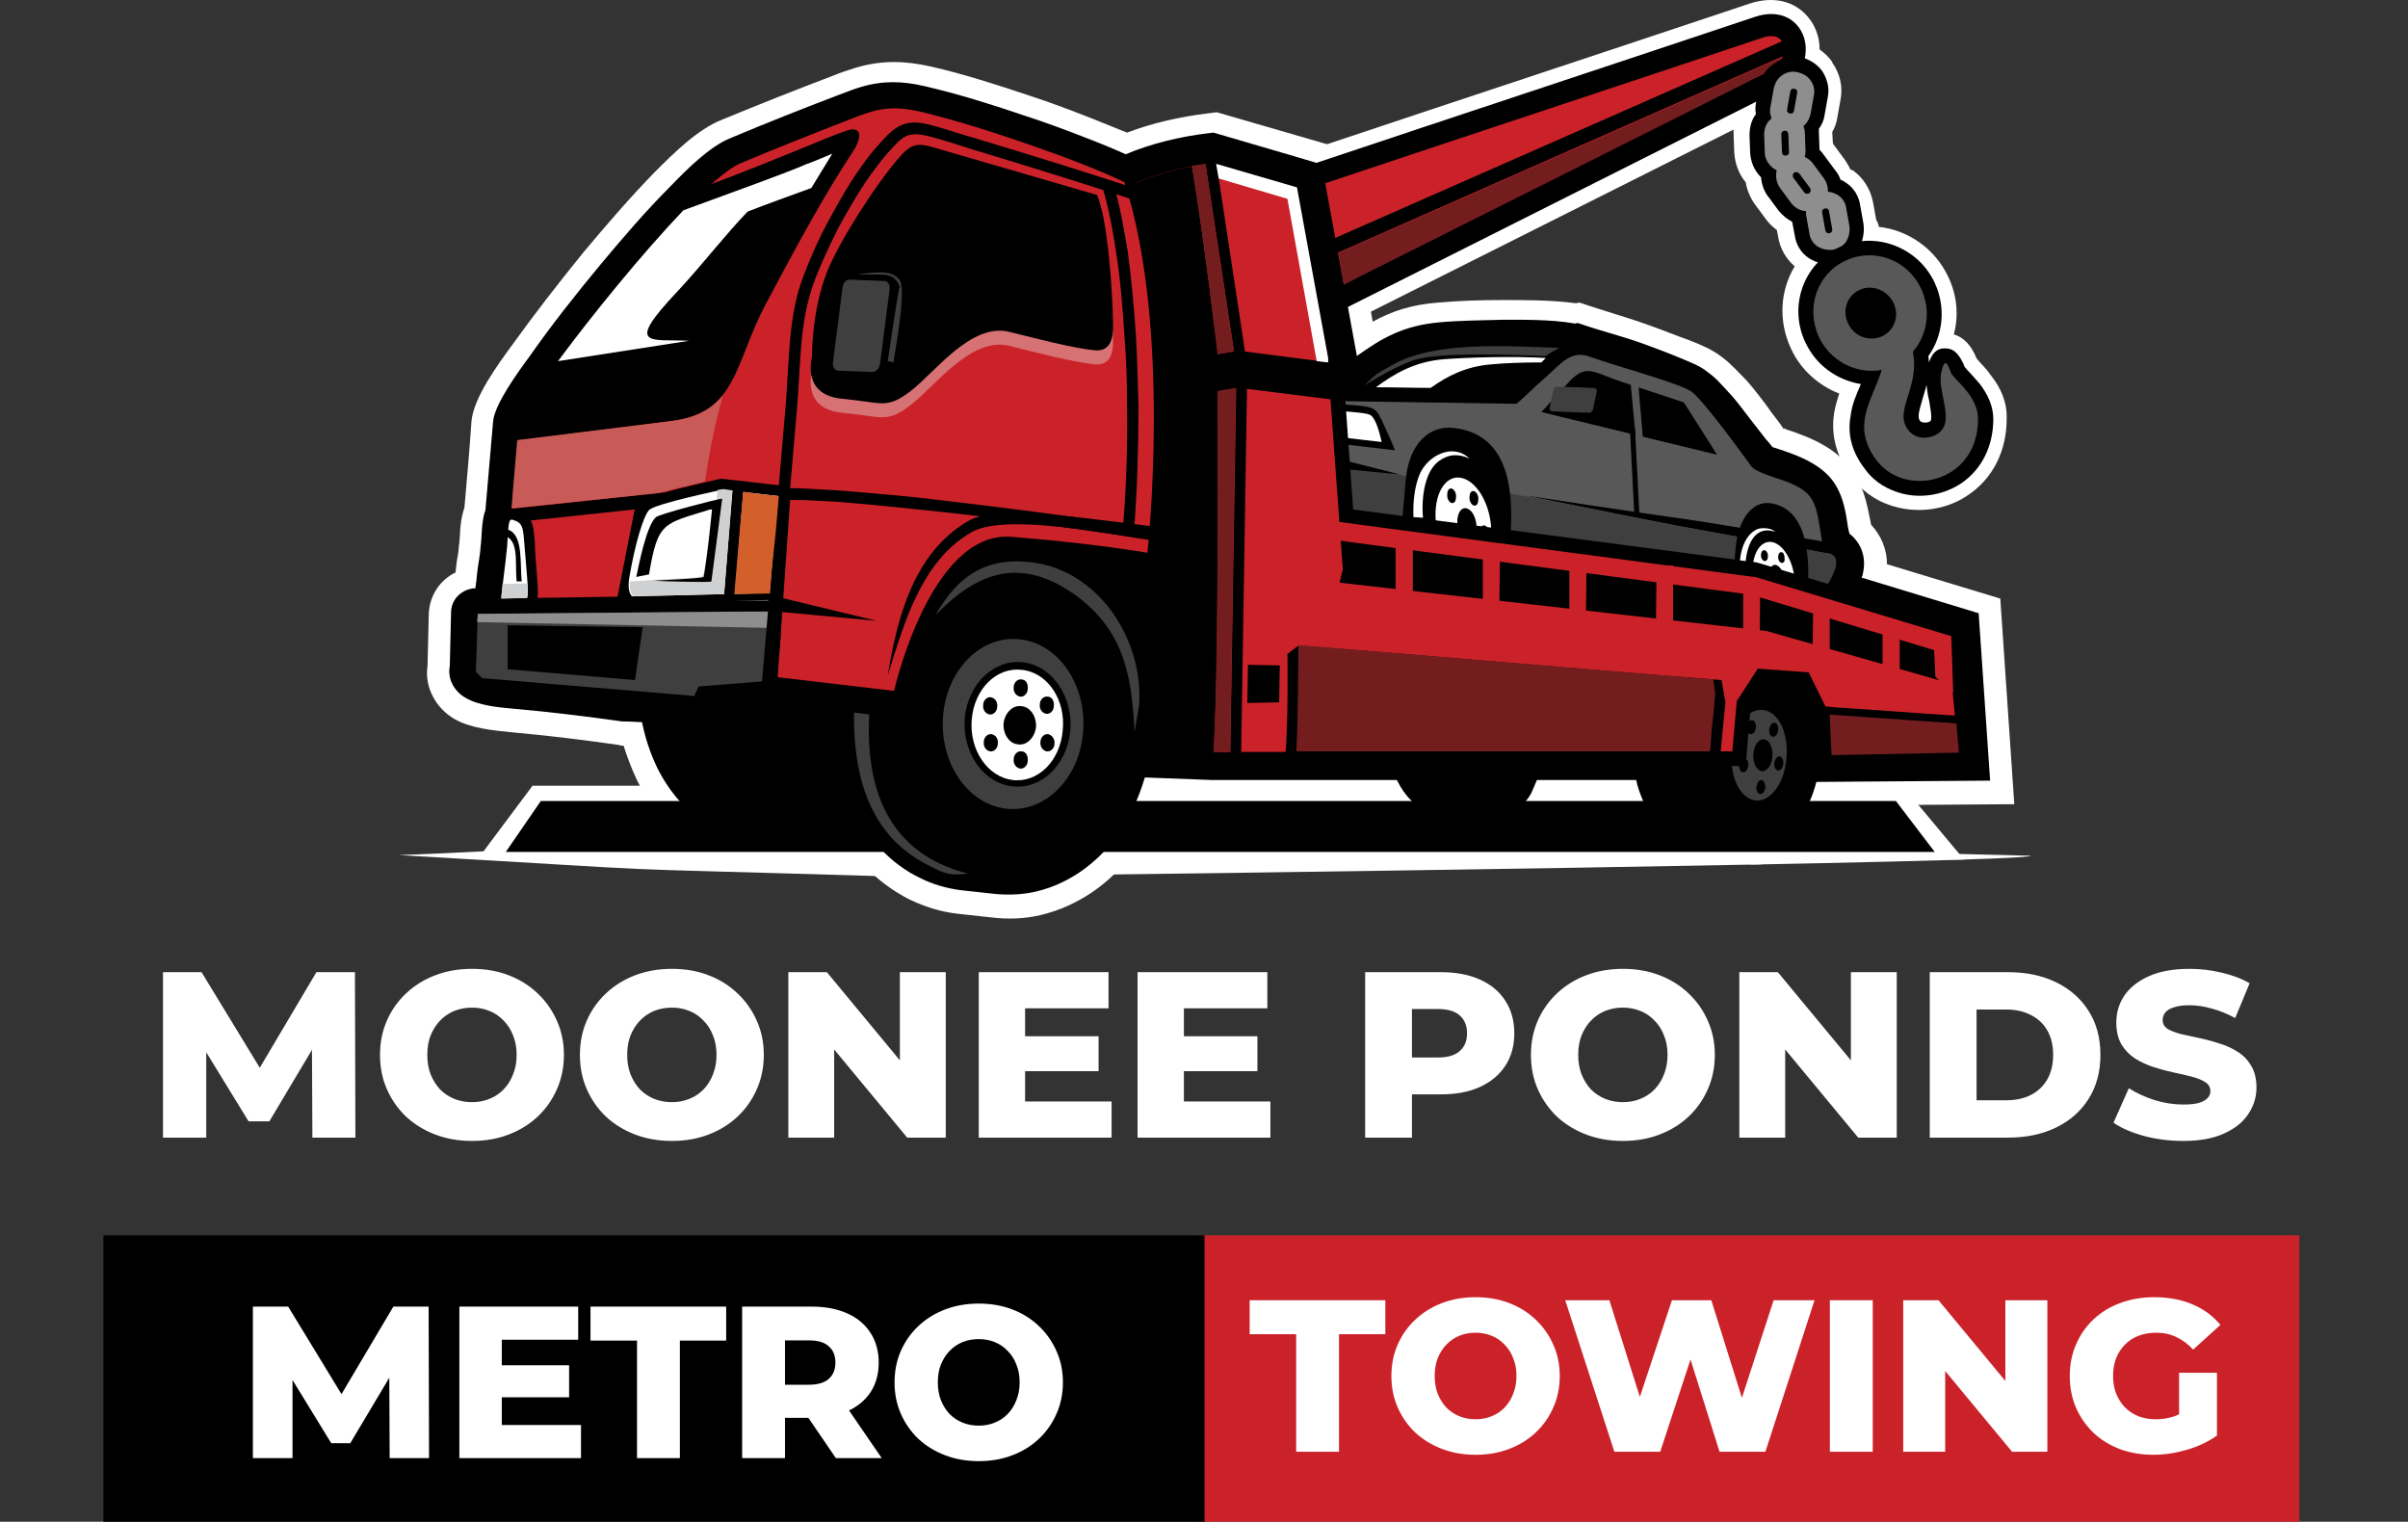
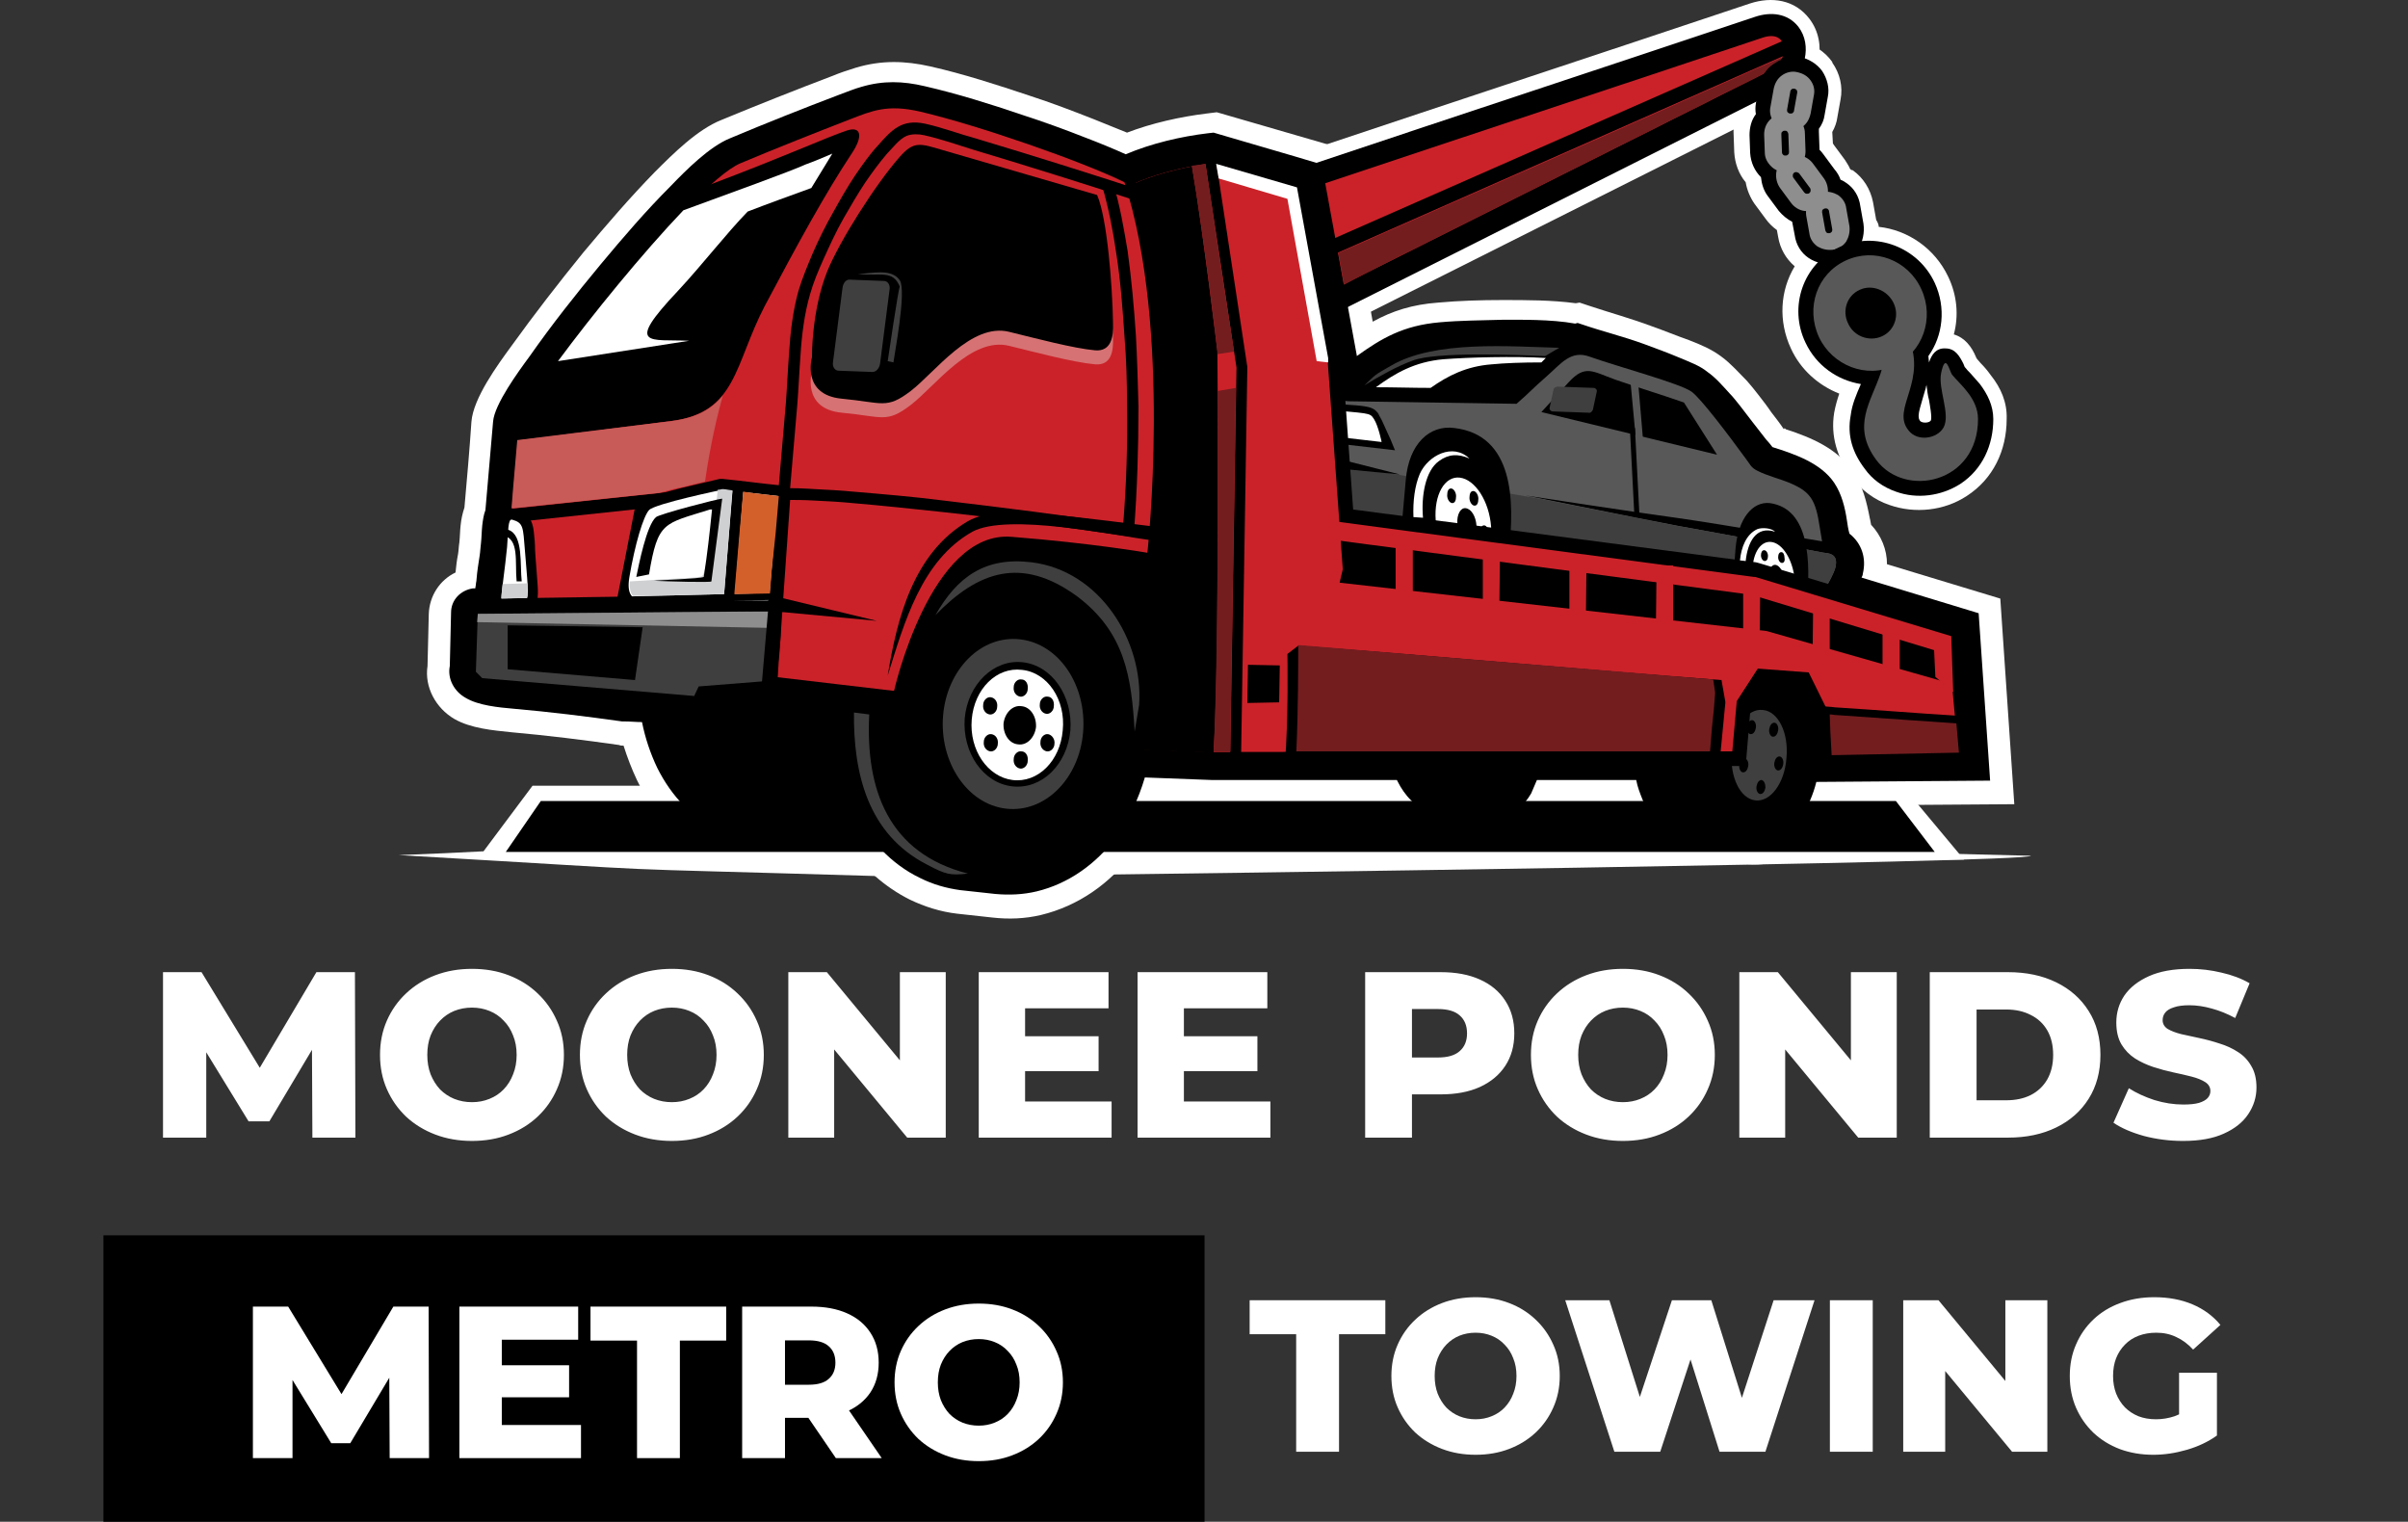
<svg xmlns="http://www.w3.org/2000/svg" width="163" height="103" viewBox="0 0 163 103" fill="none">
  <rect x="0" y="0" width="163" height="103" fill="#333333" stroke="none" />
  <path fill-rule="evenodd" clip-rule="evenodd" d="M120.883 29.055C122.606 29.615 124.372 30.347 125.45 31.941C126.096 32.889 126.354 33.966 126.57 35.087C126.613 35.216 126.613 35.345 126.656 35.517C127.345 36.25 127.733 37.198 127.733 38.189L135.402 40.515L136.35 54.432L124.071 54.518C123.812 55.121 123.511 55.724 123.166 56.284C122.089 57.835 120.107 58.697 118.254 58.482C116.66 58.309 115.109 58.008 113.515 57.835C111.792 57.62 110.585 56.327 109.896 54.819C109.81 54.69 109.767 54.518 109.723 54.389H105.07C105.027 54.432 105.027 54.475 104.984 54.561C104.252 55.81 103.131 56.758 101.71 56.931C100.245 57.146 98.177 56.844 96.712 56.543C95.462 56.284 94.428 55.466 93.739 54.432H82.02L78.573 54.302C78.099 55.552 77.496 56.715 76.677 57.749C75.126 59.817 72.972 61.325 70.473 61.928C69.396 62.187 68.276 62.23 67.155 62.101C66.38 62.015 65.604 61.928 64.786 61.842C63.666 61.713 62.588 61.368 61.597 60.895C59.874 60.033 58.452 58.74 57.375 57.232C56.384 57.879 55.307 58.309 54.101 58.482C53.454 58.568 52.808 58.568 52.162 58.482C51.472 58.395 50.783 58.309 50.094 58.223C49.534 58.137 48.974 58.008 48.413 57.835C46.001 56.974 44.191 55.035 43.114 52.794C42.769 52.062 42.468 51.286 42.209 50.468H42.166C42.08 50.468 41.994 50.468 41.907 50.425C39.495 50.08 37.039 49.779 34.626 49.563C33.377 49.434 31.869 49.305 30.748 48.658C29.499 47.926 28.724 46.504 28.939 45.082L29.025 41.549C29.068 40.343 29.758 39.266 30.835 38.749C30.878 38.318 30.921 37.93 31.007 37.499C31.05 37.241 31.05 36.982 31.093 36.724C31.136 36.336 31.136 35.948 31.179 35.56C31.222 35.13 31.309 34.742 31.438 34.354C31.61 32.415 31.782 30.476 31.912 28.538C32.041 26.943 33.678 24.703 34.626 23.41C36.177 21.256 37.814 19.145 39.495 17.077C41.046 15.224 42.64 13.372 44.32 11.648C45.57 10.399 47.207 8.761 48.844 8.115C51.343 7.081 53.842 6.09 56.341 5.142C56.858 4.927 57.375 4.755 57.935 4.582C59.659 4.065 61.253 4.108 62.976 4.496C65.26 5.013 67.5 5.746 69.697 6.478C71.162 6.952 72.627 7.512 74.049 8.072C74.781 8.374 75.557 8.675 76.289 8.977C77.97 8.331 79.909 7.9 81.675 7.684L82.364 7.598L82.666 7.684C85.079 8.374 87.535 9.106 89.947 9.796L90.809 10.054L92.92 21.773C94.256 21.041 95.592 20.61 97.358 20.481C98.78 20.351 100.245 20.308 101.71 20.308C103.347 20.308 105.027 20.308 106.664 20.524L106.923 20.481L107.569 20.696C108.991 21.17 110.413 21.558 111.792 22.075C112.653 22.376 113.472 22.721 114.334 23.023C115.109 23.324 115.842 23.626 116.531 24.143C117.177 24.617 117.694 25.22 118.254 25.78C118.513 26.082 118.771 26.383 119.03 26.728C119.331 27.116 119.633 27.503 119.892 27.891C120.193 28.279 120.495 28.667 120.753 29.055C120.796 28.925 120.839 29.012 120.883 29.055Z" fill="white" />
  <path fill-rule="evenodd" clip-rule="evenodd" d="M59.486 59.3C37.815 58.654 48.629 59.128 27 57.878C29.241 57.792 31.136 57.706 32.731 57.62L36.048 53.182H60.09L60.348 53.699C60.908 54.733 61.641 55.767 62.589 56.586L64.355 58.137H60.003L59.486 59.3ZM74.48 53.225H128.81L132.947 58.18H71.809L74.48 53.225Z" fill="white" />
  <path fill-rule="evenodd" clip-rule="evenodd" d="M127.173 15.353C129.155 15.569 130.965 16.818 131.869 18.714C132.472 19.963 132.602 21.342 132.257 22.635C132.99 22.85 133.463 23.453 133.765 24.186C133.765 24.229 133.808 24.229 133.808 24.272C133.894 24.358 133.98 24.488 134.067 24.574C134.325 24.832 134.541 25.091 134.756 25.392C135.445 26.254 135.876 27.245 135.833 28.365C135.833 30.476 134.928 32.415 133.119 33.578C131.611 34.569 129.629 34.785 127.905 34.182C126.871 33.837 125.967 33.148 125.32 32.286C124.372 30.993 123.899 29.528 124.157 27.934C124.243 27.46 124.372 27.029 124.502 26.642C123.08 26.082 121.874 25.005 121.227 23.583C120.366 21.73 120.495 19.662 121.486 18.025C120.883 17.508 120.495 16.818 120.366 16.043L120.279 15.569C119.978 15.353 119.719 15.095 119.504 14.793L118.771 13.802C118.47 13.371 118.254 12.854 118.168 12.338C117.694 11.777 117.436 11.045 117.393 10.312L117.35 9.106C117.307 8.503 117.479 7.9 117.737 7.383C117.737 7.167 117.737 6.952 117.78 6.736L117.996 5.53C118.168 4.668 118.642 3.85 119.375 3.376C120.107 2.859 121.012 2.686 121.874 2.816C122.735 2.988 123.511 3.462 124.028 4.194V4.237C124.545 4.97 124.76 5.875 124.588 6.736L124.372 7.943C124.329 8.287 124.2 8.632 124.028 8.934L124.071 9.709C124.114 9.752 124.114 9.795 124.157 9.839L124.89 10.829C125.019 11.045 125.148 11.217 125.234 11.433C125.277 11.476 125.32 11.519 125.407 11.519C126.139 12.036 126.613 12.811 126.785 13.673L127.001 14.88C127.13 15.095 127.173 15.224 127.173 15.353Z" fill="white" />
  <path fill-rule="evenodd" clip-rule="evenodd" d="M88.698 10.14C98.607 6.823 108.56 3.548 118.47 0.231C119.935 -0.243 121.486 -0.028 122.477 1.265C123.769 2.945 123.166 5.487 121.486 6.693L121.313 6.779L89.043 22.98L86.587 10.829L88.698 10.14Z" fill="white" />
  <path fill-rule="evenodd" clip-rule="evenodd" d="M89.043 11.045C98.952 7.727 108.905 4.453 118.814 1.135C119.848 0.791 121.012 0.877 121.744 1.825C122.692 3.074 122.175 4.97 120.969 5.832L120.882 5.875L89.861 21.471L87.836 11.476L89.043 11.045Z" fill="black" />
  <path fill-rule="evenodd" clip-rule="evenodd" d="M89.517 12.467C99.426 9.149 109.379 5.875 119.288 2.557C121.055 1.954 121.098 3.893 120.107 4.625L90.895 19.274L89.517 12.467Z" fill="#CB2229" />
  <path fill-rule="evenodd" clip-rule="evenodd" d="M89.645 16.43L121.055 2.6L120.882 3.72L90.033 17.335L89.645 16.43Z" fill="black" />
  <path fill-rule="evenodd" clip-rule="evenodd" d="M89.473 11.131L91.843 24.057V24.1C93.523 22.893 94.988 22.032 97.444 21.816C98.866 21.687 100.245 21.687 101.666 21.644C102.873 21.644 104.984 21.601 106.621 21.902L106.794 21.859L107.052 21.945C108.431 22.419 109.853 22.764 111.274 23.281C112.093 23.583 112.912 23.884 113.73 24.229C114.333 24.488 115.066 24.746 115.583 25.177C116.143 25.565 116.617 26.125 117.091 26.642C117.349 26.9 117.565 27.202 117.78 27.46C118.082 27.848 118.383 28.236 118.642 28.581C118.944 28.968 119.245 29.356 119.547 29.744C119.676 29.873 119.848 30.088 119.978 30.261C121.486 30.735 123.252 31.338 124.157 32.674C124.674 33.449 124.889 34.354 125.019 35.216C125.062 35.517 125.105 35.819 125.191 36.12C126.01 36.767 126.354 37.758 126.096 38.835C126.096 38.921 126.053 39.007 126.01 39.093L133.937 41.506L134.713 52.837L122.95 52.924C122.735 53.785 122.39 54.604 121.873 55.336C121.141 56.413 119.676 57.06 118.34 56.931C117.005 56.758 115.195 56.457 113.601 56.284C112.438 56.155 111.619 55.164 111.188 54.13C111.016 53.699 110.844 53.268 110.757 52.794H104.036C103.907 53.096 103.778 53.398 103.648 53.699C103.174 54.518 102.442 55.207 101.451 55.336C100.202 55.509 98.133 55.207 96.927 54.949C95.85 54.733 95.074 53.828 94.6 52.88C94.6 52.837 94.557 52.837 94.557 52.794H82.02L77.496 52.622C77.065 54.087 76.418 55.466 75.514 56.715C74.178 58.482 72.325 59.817 70.171 60.334C69.266 60.55 68.319 60.593 67.371 60.507C66.595 60.42 65.82 60.334 65.001 60.248C64.053 60.119 63.148 59.86 62.287 59.429C60.305 58.482 58.797 56.801 57.806 54.906C56.729 55.897 55.436 56.672 53.928 56.844C53.411 56.931 52.894 56.931 52.377 56.844C51.688 56.758 50.998 56.672 50.309 56.586C49.835 56.543 49.404 56.413 48.973 56.284C46.948 55.552 45.44 53.871 44.492 51.976C44.019 50.985 43.674 49.951 43.458 48.874C43.071 48.874 42.683 48.831 42.295 48.831C42.252 48.831 42.209 48.831 42.123 48.831C39.667 48.486 37.211 48.184 34.755 47.969C33.764 47.883 32.386 47.753 31.524 47.236C30.748 46.806 30.274 45.944 30.447 45.082L30.533 41.463C30.533 40.601 31.179 39.955 31.998 39.826H32.17L32.213 39.567C32.213 39.438 32.256 39.352 32.256 39.223C32.299 38.663 32.386 38.145 32.472 37.585C32.515 37.327 32.515 37.068 32.558 36.767C32.601 36.379 32.601 35.991 32.644 35.56C32.687 35.216 32.73 34.871 32.859 34.526C33.032 32.544 33.204 30.519 33.377 28.538C33.463 27.374 35.1 25.134 35.832 24.143C37.34 21.988 38.978 19.92 40.658 17.895C42.166 16.086 43.717 14.276 45.397 12.596C46.431 11.519 48.025 9.925 49.404 9.365C51.86 8.331 54.359 7.34 56.858 6.392C57.332 6.219 57.849 6.004 58.323 5.875C59.788 5.444 61.123 5.487 62.588 5.832C64.829 6.349 67.026 7.038 69.18 7.77C70.645 8.244 72.067 8.761 73.489 9.321C74.394 9.666 75.341 10.054 76.203 10.442C77.927 9.709 79.951 9.235 81.761 9.02L82.149 8.977C84.605 9.709 87.061 10.399 89.473 11.131Z" fill="black" />
  <path fill-rule="evenodd" clip-rule="evenodd" d="M90.809 26.082C93.092 24.444 94.557 23.066 97.573 22.807C98.952 22.721 100.374 22.678 101.753 22.635C103.131 22.635 106.664 22.592 107.828 23.281C108.043 23.41 108.258 23.626 108.431 23.841C108.991 24.66 108.689 25.608 108.258 26.383C107.957 26.943 107.526 27.503 107.095 27.977C106.535 28.667 105.889 29.356 105.242 30.002L104.769 30.476L87.793 28.193L90.809 26.082Z" fill="black" />
  <path fill-rule="evenodd" clip-rule="evenodd" d="M91.671 27.331C93.523 25.995 95.031 24.53 97.703 24.315C100.374 24.1 106.147 24.057 107.095 24.617C108.043 25.177 104.208 29.011 104.208 29.011L91.671 27.331Z" fill="black" />
  <path fill-rule="evenodd" clip-rule="evenodd" d="M91.326 26.168C94.988 26.211 98.608 26.254 102.27 26.297L105.803 23.109L106.794 22.893C108.172 23.367 109.637 23.755 110.973 24.229C111.792 24.53 112.61 24.832 113.386 25.177C113.903 25.392 114.592 25.651 115.023 25.995C115.497 26.34 115.971 26.9 116.402 27.331C117.005 27.977 119.202 31.079 119.547 31.209C123.123 32.286 123.683 33.061 124.114 35.431C124.2 35.862 124.286 36.336 124.329 36.767C124.976 37.068 125.363 37.758 125.148 38.619C124.932 39.481 124.071 40.817 123.554 41.549L123.209 42.023L87.535 35.69L87.362 35.043C87.018 33.751 86.845 32.114 86.888 30.778C87.018 28.02 88.267 25.823 91.326 26.168Z" fill="black" />
  <path fill-rule="evenodd" clip-rule="evenodd" d="M91.283 27.159C102.657 27.331 102.657 27.331 102.657 27.331C103.692 26.426 103.605 26.426 104.639 25.521C105.673 24.617 106.32 23.669 107.612 24.143C109.551 24.832 113.73 25.952 114.506 26.512C115.152 26.986 117.005 29.442 118.168 31.036C118.47 31.424 118.513 31.64 118.944 31.855C119.59 32.2 120.667 32.458 121.313 32.76C122.563 33.32 122.907 33.88 123.166 35.603L123.338 36.637C109.551 34.354 117.91 35.776 103.261 33.535C117.867 36.465 109.379 34.785 123.468 37.413C124.028 37.456 124.415 37.628 124.243 38.404C124.028 39.222 122.821 40.989 122.821 40.989L88.396 34.871C88.353 34.871 86.156 26.512 91.283 27.159Z" fill="#585859" />
  <path fill-rule="evenodd" clip-rule="evenodd" d="M104.208 33.751C117.522 36.422 109.68 34.828 123.467 37.413C124.028 37.456 124.415 37.628 124.243 38.404C124.028 39.222 122.821 40.989 122.821 40.989L88.396 34.871C88.396 34.871 88.095 33.708 87.965 32.243C88.698 31.467 90.076 31.209 92.274 31.726L104.208 33.751Z" fill="#3F3F3F" />
  <path fill-rule="evenodd" clip-rule="evenodd" d="M102.141 37.327L94.859 36.034C94.902 35.216 95.031 34.009 95.161 32.458C95.376 30.045 96.755 28.753 98.435 28.968C102.485 29.442 102.528 33.923 102.141 37.327Z" fill="black" />
  <path fill-rule="evenodd" clip-rule="evenodd" d="M122.304 40.903L117.263 39.998C117.306 39.309 117.392 38.361 117.479 37.154C117.651 35.086 118.642 33.923 119.805 34.052C122.52 34.44 122.563 38.016 122.304 40.903Z" fill="black" />
  <path fill-rule="evenodd" clip-rule="evenodd" d="M89.344 27.202C89.904 27.245 90.464 27.331 91.025 27.374C91.369 27.417 91.714 27.417 92.058 27.46C92.403 27.503 92.877 27.547 93.136 27.805C93.222 27.891 93.308 27.977 93.351 28.107C93.48 28.322 93.61 28.581 93.696 28.796C93.825 29.098 93.997 29.442 94.127 29.744L94.428 30.476L87.75 29.701L87.879 29.184C88.095 28.451 88.439 27.719 89.086 27.288L89.215 27.202H89.344Z" fill="black" />
  <path fill-rule="evenodd" clip-rule="evenodd" d="M88.31 29.313C88.482 28.624 88.827 28.02 89.344 27.676C92.705 28.02 92.705 27.891 93.006 28.365C93.308 28.839 93.523 29.916 93.523 29.916L88.31 29.313Z" fill="white" />
  <path fill-rule="evenodd" clip-rule="evenodd" d="M98.521 30.605C96.927 30.433 95.85 32.415 96.022 35.086C96.238 37.715 97.659 40.041 99.254 40.214C100.848 40.386 101.925 38.404 101.753 35.733C101.537 33.105 100.115 30.821 98.521 30.605Z" fill="black" />
  <path fill-rule="evenodd" clip-rule="evenodd" d="M98.823 31.941C100.029 32.07 101.106 33.751 101.235 35.733C101.365 37.672 100.546 39.136 99.34 39.007C98.133 38.878 97.056 37.197 96.927 35.216C96.798 33.234 97.616 31.769 98.823 31.941Z" fill="black" />
  <path fill-rule="evenodd" clip-rule="evenodd" d="M98.823 32.329C97.789 32.2 97.056 33.492 97.185 35.216C97.315 36.939 98.263 38.404 99.297 38.533C100.331 38.663 101.063 37.37 100.934 35.647C100.805 33.923 99.857 32.458 98.823 32.329Z" fill="white" />
  <path fill-rule="evenodd" clip-rule="evenodd" d="M99.211 34.397C98.866 34.354 98.607 34.828 98.65 35.431C98.694 36.034 99.038 36.551 99.383 36.594C99.728 36.637 99.986 36.163 99.943 35.56C99.9 34.957 99.598 34.44 99.211 34.397Z" fill="black" />
  <path fill-rule="evenodd" clip-rule="evenodd" d="M98.22 33.061C98.047 33.061 97.961 33.234 97.961 33.535C97.961 33.794 98.133 34.052 98.306 34.052C98.478 34.052 98.564 33.88 98.564 33.578C98.564 33.32 98.392 33.061 98.22 33.061Z" fill="black" />
  <path fill-rule="evenodd" clip-rule="evenodd" d="M98.133 35.69C97.961 35.69 97.875 35.862 97.875 36.163C97.875 36.422 98.047 36.681 98.22 36.681C98.392 36.681 98.478 36.508 98.478 36.207C98.478 35.948 98.306 35.69 98.133 35.69Z" fill="black" />
-   <path fill-rule="evenodd" clip-rule="evenodd" d="M99.512 37.198C99.34 37.198 99.254 37.37 99.254 37.672C99.254 37.93 99.426 38.188 99.598 38.188C99.771 38.188 99.857 38.016 99.857 37.715C99.814 37.456 99.684 37.198 99.512 37.198Z" fill="black" />
  <path fill-rule="evenodd" clip-rule="evenodd" d="M100.46 35.56C100.288 35.56 100.202 35.733 100.202 36.034C100.202 36.293 100.374 36.551 100.546 36.551C100.719 36.551 100.805 36.379 100.805 36.077C100.762 35.819 100.633 35.56 100.46 35.56Z" fill="black" />
  <path fill-rule="evenodd" clip-rule="evenodd" d="M99.728 33.234C99.555 33.234 99.469 33.406 99.469 33.708C99.469 33.966 99.642 34.225 99.814 34.225C99.986 34.225 100.072 34.052 100.072 33.751C100.072 33.492 99.9 33.234 99.728 33.234Z" fill="black" />
  <path fill-rule="evenodd" clip-rule="evenodd" d="M119.633 35.388C118.427 35.259 117.608 36.767 117.737 38.749C117.91 40.774 118.987 42.497 120.193 42.626C121.4 42.755 122.218 41.248 122.089 39.266C121.917 37.284 120.839 35.517 119.633 35.388Z" fill="black" />
  <path fill-rule="evenodd" clip-rule="evenodd" d="M119.848 36.379C120.753 36.465 121.572 37.758 121.658 39.223C121.787 40.687 121.141 41.808 120.236 41.678C119.331 41.592 118.513 40.3 118.427 38.835C118.34 37.37 118.944 36.25 119.848 36.379Z" fill="black" />
  <path fill-rule="evenodd" clip-rule="evenodd" d="M119.892 36.681C119.116 36.594 118.556 37.585 118.642 38.878C118.728 40.17 119.461 41.291 120.236 41.42C121.012 41.506 121.572 40.515 121.486 39.223C121.356 37.887 120.667 36.767 119.892 36.681Z" fill="white" />
  <path fill-rule="evenodd" clip-rule="evenodd" d="M120.193 38.232C119.935 38.188 119.72 38.533 119.763 39.007C119.806 39.481 120.064 39.869 120.323 39.912C120.581 39.955 120.797 39.61 120.754 39.136C120.71 38.663 120.452 38.275 120.193 38.232Z" fill="black" />
  <path fill-rule="evenodd" clip-rule="evenodd" d="M119.418 37.241C119.288 37.241 119.202 37.37 119.202 37.585C119.202 37.801 119.331 37.973 119.461 37.973C119.59 37.973 119.676 37.844 119.676 37.628C119.676 37.413 119.547 37.241 119.418 37.241Z" fill="black" />
  <path fill-rule="evenodd" clip-rule="evenodd" d="M119.375 39.222C119.245 39.222 119.159 39.352 119.159 39.567C119.159 39.783 119.288 39.955 119.418 39.955C119.547 39.955 119.633 39.826 119.633 39.61C119.59 39.395 119.461 39.222 119.375 39.222Z" fill="black" />
  <path fill-rule="evenodd" clip-rule="evenodd" d="M120.409 40.343C120.279 40.343 120.193 40.472 120.193 40.688C120.193 40.903 120.322 41.075 120.452 41.075C120.581 41.075 120.667 40.946 120.667 40.73C120.624 40.558 120.538 40.386 120.409 40.343Z" fill="black" />
  <path fill-rule="evenodd" clip-rule="evenodd" d="M121.098 39.136C120.968 39.136 120.882 39.266 120.882 39.481C120.882 39.697 121.012 39.869 121.141 39.869C121.27 39.869 121.356 39.739 121.356 39.524C121.356 39.309 121.227 39.136 121.098 39.136Z" fill="black" />
  <path fill-rule="evenodd" clip-rule="evenodd" d="M120.581 37.37C120.452 37.37 120.365 37.499 120.365 37.715C120.365 37.93 120.495 38.102 120.624 38.102C120.753 38.102 120.839 37.973 120.796 37.758C120.796 37.542 120.71 37.37 120.581 37.37Z" fill="black" />
  <path fill-rule="evenodd" clip-rule="evenodd" d="M106.19 25.866L104.338 27.891L116.229 30.778L113.989 27.245C112.136 26.599 111.188 26.34 109.336 25.694C107.784 25.134 107.311 24.66 106.19 25.866Z" fill="black" />
  <path fill-rule="evenodd" clip-rule="evenodd" d="M123.252 50.769C116.66 50.597 116.66 50.597 116.66 50.597C116.66 50.597 114.592 46.806 114.635 46.288C114.678 45.772 117.78 43.359 120.667 44.177C123.554 44.953 126.096 45.858 123.252 50.769Z" fill="black" />
  <path fill-rule="evenodd" clip-rule="evenodd" d="M129.973 44.737L118.383 43.445L88.31 41.851L88.612 34.095L118.857 38.059L119.03 38.102L133.032 42.325L133.205 46.762L130.06 46.849L129.973 44.737Z" fill="black" />
  <path fill-rule="evenodd" clip-rule="evenodd" d="M114.118 46.116C112.826 45.944 111.662 47.883 111.576 50.425C111.49 52.967 112.481 55.164 113.774 55.293C114.204 55.336 118.125 55.983 118.47 55.638C118.599 55.509 116.617 46.418 114.118 46.116Z" fill="black" />
  <path fill-rule="evenodd" clip-rule="evenodd" d="M119.331 45.858C121.184 46.073 122.477 48.572 122.218 51.459C121.96 54.345 120.279 56.5 118.427 56.284C116.574 56.069 115.281 53.57 115.54 50.683C115.799 47.796 117.479 45.642 119.331 45.858Z" fill="black" />
  <path fill-rule="evenodd" clip-rule="evenodd" d="M119.288 46.375C117.694 46.202 116.272 48.141 116.057 50.726C115.842 53.311 116.919 55.595 118.513 55.767C120.107 55.94 121.529 54.001 121.744 51.416C121.96 48.787 120.882 46.547 119.288 46.375Z" fill="black" />
  <path fill-rule="evenodd" clip-rule="evenodd" d="M119.375 47.624C120.581 47.753 121.399 49.434 121.227 51.329C121.055 53.225 119.978 54.69 118.771 54.518C117.565 54.345 116.746 52.708 116.919 50.812C117.091 48.917 118.211 47.495 119.375 47.624Z" fill="black" />
  <path fill-rule="evenodd" clip-rule="evenodd" d="M119.331 48.055C118.297 47.926 117.349 49.218 117.22 50.899C117.091 52.579 117.78 54.044 118.814 54.173C119.848 54.302 120.796 53.01 120.925 51.33C121.098 49.606 120.365 48.141 119.331 48.055Z" fill="#3F3F3F" />
-   <path fill-rule="evenodd" clip-rule="evenodd" d="M119.418 50.037C119.073 49.994 118.728 50.425 118.685 51.028C118.642 51.631 118.901 52.148 119.245 52.191C119.59 52.234 119.935 51.803 119.978 51.2C120.021 50.597 119.762 50.08 119.418 50.037Z" fill="black" />
  <path fill-rule="evenodd" clip-rule="evenodd" d="M118.599 48.744C118.427 48.744 118.297 48.917 118.254 49.175C118.211 49.434 118.34 49.692 118.513 49.692C118.685 49.692 118.814 49.52 118.857 49.261C118.9 49.003 118.771 48.744 118.599 48.744Z" fill="black" />
  <path fill-rule="evenodd" clip-rule="evenodd" d="M118.082 51.329C117.91 51.329 117.78 51.502 117.737 51.76C117.694 52.019 117.824 52.277 117.996 52.277C118.168 52.277 118.297 52.105 118.341 51.846C118.384 51.588 118.254 51.329 118.082 51.329Z" fill="black" />
  <path fill-rule="evenodd" clip-rule="evenodd" d="M119.245 52.794C119.073 52.794 118.944 52.967 118.9 53.225C118.857 53.484 118.987 53.742 119.159 53.742C119.331 53.742 119.461 53.57 119.504 53.311C119.504 53.053 119.417 52.837 119.245 52.794Z" fill="black" />
  <path fill-rule="evenodd" clip-rule="evenodd" d="M120.452 51.2C120.279 51.2 120.15 51.373 120.107 51.631C120.064 51.89 120.193 52.148 120.365 52.148C120.538 52.148 120.667 51.976 120.71 51.717C120.753 51.459 120.624 51.2 120.452 51.2Z" fill="black" />
  <path fill-rule="evenodd" clip-rule="evenodd" d="M120.107 48.917C119.934 48.917 119.805 49.089 119.762 49.347C119.719 49.606 119.848 49.865 120.021 49.865C120.193 49.865 120.322 49.692 120.365 49.434C120.408 49.175 120.279 48.917 120.107 48.917Z" fill="black" />
  <path fill-rule="evenodd" clip-rule="evenodd" d="M97.401 45.901C96.108 45.642 94.988 47.236 94.902 49.477C94.816 51.717 95.807 53.742 97.142 54.001C97.918 54.173 101.279 54.819 101.709 53.915C102.054 53.268 99.598 51.33 99.598 50.382C99.728 48.184 98.737 46.159 97.401 45.901Z" fill="black" />
  <path fill-rule="evenodd" clip-rule="evenodd" d="M101.236 46.288C99.943 46.116 98.823 47.84 98.737 50.037C98.65 52.277 99.685 54.216 100.977 54.345C102.27 54.518 103.39 52.794 103.476 50.597C103.562 48.4 102.528 46.461 101.236 46.288Z" fill="black" />
  <path fill-rule="evenodd" clip-rule="evenodd" d="M91.886 38.533L119.762 41.678L133.032 45.47L133.636 51.89L122.132 51.976L121.96 48.443L120.926 46.375L119.461 46.288L118.513 47.71L118.168 51.846L82.02 51.89L67.5 51.33L56.643 36.551L74.006 28.408C74.178 27.417 74.308 26.383 74.437 25.392C74.738 22.893 74.954 20.308 74.954 17.766C74.954 16.215 74.868 14.621 74.652 13.113L74.566 12.467L75.126 12.122C75.514 11.864 75.945 11.691 76.376 11.476C78.013 10.743 80.167 10.183 81.977 9.968H82.149L88.612 11.864L90.852 24.1L91.886 38.533Z" fill="black" />
  <path fill-rule="evenodd" clip-rule="evenodd" d="M75.6 13.027C78.228 11.433 82.063 11.045 82.063 11.045L87.75 12.725L89.861 24.272L90.895 38.533L90.68 39.438L119.59 42.712L132.128 46.288L132.558 50.942L123.941 51.114L123.812 48.313L122.433 45.513L118.987 45.254L117.565 47.452L117.263 50.855L81.977 50.899L67.931 50.382L58.15 36.939L74.867 29.098C74.867 29.098 76.591 19.705 75.6 13.027Z" fill="#CB2229" />
  <path fill-rule="evenodd" clip-rule="evenodd" d="M75.6 13.027C77.237 12.036 79.348 11.519 80.684 11.26C81.459 15.784 82.407 23.798 82.407 23.798C82.407 23.798 82.58 44.048 82.149 50.942H82.019L67.974 50.425L58.15 36.939L74.867 29.098C74.867 29.098 76.591 19.705 75.6 13.027Z" fill="black" />
  <path fill-rule="evenodd" clip-rule="evenodd" d="M54.144 36.25C53.799 36.207 53.454 36.207 53.11 36.25C52.765 36.12 52.42 36.077 52.076 36.034C48.198 35.56 44.708 39.61 44.234 45.039C43.76 50.468 46.518 55.25 50.395 55.681C51.085 55.767 51.774 55.853 52.463 55.94C56.341 56.413 59.831 52.364 60.305 46.935C60.779 41.463 57.978 36.681 54.144 36.25Z" fill="black" />
  <path fill-rule="evenodd" clip-rule="evenodd" d="M77.022 49.994C76.85 52.234 76.074 54.389 74.738 56.155C73.532 57.749 71.895 58.956 69.913 59.429C69.094 59.602 68.276 59.645 67.457 59.559C66.681 59.472 65.906 59.386 65.087 59.3C64.269 59.214 63.45 58.956 62.675 58.568C60.822 57.663 59.443 56.069 58.495 54.259C57.504 52.234 57.117 49.908 57.289 47.667C57.461 45.427 58.237 43.273 59.572 41.506C60.779 39.912 62.416 38.706 64.398 38.231C65.216 38.059 66.035 38.016 66.854 38.102C67.629 38.188 68.405 38.275 69.224 38.361C70.042 38.447 70.861 38.706 71.636 39.05C73.489 39.955 74.868 41.549 75.816 43.359C76.806 45.47 77.194 47.753 77.022 49.994Z" fill="black" />
  <path fill-rule="evenodd" clip-rule="evenodd" d="M69.18 39.136C68.405 39.05 67.629 38.964 66.811 38.878C62.459 38.361 58.538 42.368 58.065 47.797C57.591 53.225 60.779 58.051 65.13 58.568C65.906 58.654 66.681 58.74 67.5 58.826C71.852 59.343 75.772 55.336 76.246 49.908C76.72 44.479 73.575 39.653 69.18 39.136Z" fill="black" />
  <path fill-rule="evenodd" clip-rule="evenodd" d="M69.051 43.273C66.423 42.971 64.097 45.298 63.838 48.443C63.58 51.588 65.475 54.432 68.103 54.733C70.732 55.035 73.058 52.708 73.317 49.563C73.575 46.375 71.68 43.574 69.051 43.273Z" fill="#3F3F3F" />
  <path fill-rule="evenodd" clip-rule="evenodd" d="M69.224 44.824C71.205 45.039 72.627 47.107 72.455 49.434C72.239 51.76 70.516 53.441 68.534 53.225C66.552 53.01 65.13 50.942 65.303 48.615C65.518 46.288 67.285 44.608 69.224 44.824Z" fill="black" />
  <path fill-rule="evenodd" clip-rule="evenodd" d="M69.18 45.341C67.457 45.125 65.949 46.633 65.777 48.701C65.604 50.769 66.854 52.579 68.534 52.794C70.257 53.01 71.766 51.502 71.938 49.434C72.153 47.366 70.904 45.513 69.18 45.341Z" fill="white" />
  <path fill-rule="evenodd" clip-rule="evenodd" d="M69.137 47.797C68.534 47.71 68.017 48.27 67.931 48.96C67.888 49.692 68.319 50.339 68.922 50.382C69.525 50.468 70.042 49.908 70.128 49.218C70.171 48.486 69.74 47.84 69.137 47.797Z" fill="black" />
  <path fill-rule="evenodd" clip-rule="evenodd" d="M67.069 47.193C66.811 47.15 66.552 47.409 66.552 47.71C66.509 48.055 66.725 48.313 66.983 48.357C67.242 48.4 67.5 48.141 67.5 47.84C67.543 47.538 67.371 47.236 67.069 47.193Z" fill="black" />
  <path fill-rule="evenodd" clip-rule="evenodd" d="M67.112 49.692C66.854 49.649 66.595 49.908 66.595 50.209C66.552 50.554 66.768 50.812 67.026 50.855C67.285 50.899 67.543 50.64 67.543 50.339C67.586 50.037 67.414 49.735 67.112 49.692Z" fill="black" />
  <path fill-rule="evenodd" clip-rule="evenodd" d="M69.137 50.855C68.879 50.812 68.62 51.071 68.62 51.373C68.577 51.717 68.792 51.976 69.051 52.019C69.309 52.062 69.568 51.803 69.568 51.502C69.611 51.157 69.439 50.855 69.137 50.855Z" fill="black" />
  <path fill-rule="evenodd" clip-rule="evenodd" d="M70.947 49.692C70.688 49.649 70.43 49.908 70.43 50.209C70.387 50.554 70.602 50.812 70.861 50.855C71.119 50.899 71.378 50.64 71.378 50.339C71.421 50.037 71.205 49.735 70.947 49.692Z" fill="black" />
  <path fill-rule="evenodd" clip-rule="evenodd" d="M70.904 47.15C70.645 47.107 70.387 47.366 70.387 47.667C70.344 48.012 70.559 48.27 70.818 48.313C71.076 48.357 71.335 48.098 71.335 47.797C71.378 47.452 71.206 47.15 70.904 47.15Z" fill="black" />
  <path fill-rule="evenodd" clip-rule="evenodd" d="M76.806 12.079C77.625 14.578 78.099 17.249 78.4 19.877C78.874 23.841 78.918 27.891 78.788 31.855C78.702 33.708 78.616 35.603 78.4 37.413C78.357 37.628 78.271 37.801 78.099 37.93C77.927 38.059 77.754 38.102 77.539 38.059C76.72 37.93 75.858 37.801 75.04 37.672C72.843 37.37 70.645 37.154 68.448 36.982C68.017 36.939 67.586 36.982 67.198 37.111C65.647 37.585 64.441 39.222 63.665 40.601C62.933 41.894 62.33 43.359 61.856 44.781C61.64 45.47 61.425 46.159 61.253 46.849C61.166 47.236 60.822 47.452 60.477 47.409L33.764 44.264C33.377 44.22 33.032 43.833 33.075 43.402L33.333 40.558C33.678 36.551 34.023 32.587 34.367 28.581C34.454 27.719 36.134 25.392 36.651 24.66C38.159 22.549 39.796 20.48 41.433 18.499C42.941 16.689 44.492 14.922 46.13 13.242C47.035 12.294 48.629 10.743 49.835 10.226C52.291 9.235 54.79 8.201 57.246 7.253C57.72 7.081 58.194 6.909 58.667 6.736C59.96 6.349 61.08 6.392 62.416 6.693C64.57 7.21 66.811 7.9 68.922 8.632C70.344 9.106 71.765 9.623 73.187 10.183C74.264 10.614 75.385 11.045 76.419 11.562C76.634 11.734 76.763 11.907 76.806 12.079Z" fill="black" />
  <path fill-rule="evenodd" clip-rule="evenodd" d="M76.117 12.337C73.36 10.959 66.164 8.46 62.287 7.555C60.046 7.038 59.012 7.512 57.547 8.072C55.436 8.891 52.377 10.097 50.137 11.045C46.776 12.424 35.272 27.202 35.143 28.796C35.014 30.088 34.109 40.774 34.109 40.774L33.851 43.617L50.611 45.599L60.52 46.762C60.52 46.762 62.976 35.862 68.491 36.336C73.963 36.767 77.668 37.413 77.668 37.413C77.668 37.413 79.349 22.29 76.117 12.337Z" fill="#CB2229" />
  <path fill-rule="evenodd" clip-rule="evenodd" d="M74.265 14.147C72.498 13.63 63.192 10.485 62.158 10.528C61.124 10.614 57.074 16.603 55.996 19.317C54.919 22.032 54.962 25.134 54.962 25.134C54.962 25.134 54.23 27.676 56.987 27.934C59.745 28.193 60.003 28.667 61.641 27.417C63.278 26.168 65.734 22.764 68.319 23.41C70.085 23.841 72.67 24.531 74.135 24.66C75.212 24.746 75.385 23.798 75.342 22.807C75.299 20.308 74.954 15.741 74.265 14.147Z" fill="#D67273" />
  <path fill-rule="evenodd" clip-rule="evenodd" d="M48.025 12.51C43.458 16.646 35.229 27.374 35.1 28.753L34.583 29.873L45.44 28.494C49.878 27.934 49.706 24.66 51.774 20.696C54.014 16.474 55.824 13.156 57.676 10.355C58.452 9.192 58.28 8.503 57.289 8.848C55.996 9.278 53.066 10.614 48.025 12.51Z" fill="black" />
  <path fill-rule="evenodd" clip-rule="evenodd" d="M46.259 14.233C43.502 17.12 40.098 21.299 37.771 24.444L46.647 23.066C44.019 22.936 42.209 23.583 45.914 19.662C47.595 17.852 49.146 15.827 50.611 14.319C51.946 13.802 53.497 13.242 54.919 12.725C55.393 11.95 55.867 11.174 56.341 10.399C55.738 10.657 55.135 10.916 54.531 11.131C53.497 11.605 49.318 13.113 46.259 14.233Z" fill="white" />
  <path fill-rule="evenodd" clip-rule="evenodd" d="M74.265 13.199L63.752 10.14C62.287 9.709 61.856 9.537 60.908 10.614C59.271 12.467 56.815 16.344 55.996 18.369C54.919 21.084 54.962 24.186 54.962 24.186C54.962 24.186 54.23 26.728 56.987 26.986C59.745 27.245 60.003 27.719 61.641 26.469C63.278 25.22 65.734 21.816 68.319 22.462C70.085 22.893 72.67 23.583 74.135 23.712C75.212 23.798 75.385 22.807 75.342 21.859C75.299 19.36 74.954 14.793 74.265 13.199Z" fill="black" />
  <path fill-rule="evenodd" clip-rule="evenodd" d="M51.645 40.644C51.774 40.644 51.903 40.644 52.032 40.688C52.722 40.86 52.808 41.635 52.851 42.196C52.851 42.756 52.851 43.316 52.765 43.876L52.593 46.719C52.334 47.064 51.472 46.935 51.041 46.978C50.568 47.021 50.05 47.064 49.577 47.107C48.973 47.15 48.413 47.15 47.81 47.193C47.81 47.236 47.767 47.279 47.767 47.279C47.638 47.926 46.862 47.969 46.302 47.969C45.742 47.969 45.225 47.969 44.665 47.969C43.889 47.969 43.071 47.926 42.295 47.883C42.252 47.883 42.252 47.883 42.209 47.883C39.753 47.538 37.254 47.236 34.798 47.021C34.023 46.935 32.644 46.806 31.998 46.418C31.567 46.159 31.308 45.685 31.438 45.255L31.524 41.506C31.524 41.118 31.869 40.774 32.256 40.774C38.719 40.731 45.182 40.688 51.645 40.644Z" fill="black" />
  <path fill-rule="evenodd" clip-rule="evenodd" d="M52.076 41.377L32.343 41.549L32.213 45.47L32.644 45.901L46.992 47.107L47.293 46.461L51.645 46.116L52.076 41.377Z" fill="#3F3F3F" />
  <path fill-rule="evenodd" clip-rule="evenodd" d="M52.076 41.377L32.343 41.549L32.3 42.109L52.032 42.497L52.076 41.377Z" fill="#8E8E8E" />
  <path fill-rule="evenodd" clip-rule="evenodd" d="M34.842 34.44C35.186 34.526 35.531 34.656 35.746 34.957C36.005 35.259 36.091 35.603 36.134 35.991C36.177 36.379 36.22 36.81 36.22 37.241C36.263 38.016 36.349 38.835 36.393 39.61C36.436 40.257 36.479 41.248 35.66 41.42C35.229 41.506 34.238 41.377 33.807 41.334C33.42 41.291 33.118 40.946 33.118 40.558C33.118 40.17 33.161 39.739 33.204 39.395C33.247 38.835 33.334 38.318 33.42 37.758C33.463 37.499 33.506 37.197 33.506 36.939C33.549 36.551 33.549 36.12 33.592 35.733C33.635 35.216 33.764 34.699 34.282 34.483C34.497 34.397 34.669 34.397 34.842 34.44Z" fill="black" />
  <path fill-rule="evenodd" clip-rule="evenodd" d="M53.497 33.665L52.722 44.737C52.679 45.125 52.722 41.377 52.334 41.377C50.697 41.377 45.397 41.377 43.889 41.161L42.338 40.946L41.735 40.73L42.985 34.354C43.114 33.708 45.57 33.191 46.173 33.018C47.035 32.803 47.853 32.63 48.715 32.415C48.801 32.415 48.844 32.415 48.93 32.415C50.223 32.544 51.472 32.717 52.765 32.846C53.196 32.846 53.497 33.234 53.497 33.665Z" fill="black" />
  <path fill-rule="evenodd" clip-rule="evenodd" d="M52.722 33.578C51.3 33.406 48.887 33.148 48.887 33.148C48.887 33.148 44.32 34.095 43.932 34.526C43.545 34.957 42.985 36.81 42.597 39.093C42.252 41.334 43.932 40.558 46.992 40.601C50.094 40.644 52.248 40.644 52.248 40.644L52.722 33.578Z" fill="white" />
  <path fill-rule="evenodd" clip-rule="evenodd" d="M34.669 35.173C35.445 35.388 35.402 35.69 35.531 37.241C35.66 39.007 35.876 40.558 35.574 40.644C35.272 40.688 33.937 40.558 33.937 40.558C33.937 40.041 34.195 38.404 34.325 37.025C34.411 35.991 34.368 35.086 34.669 35.173Z" fill="white" />
  <path fill-rule="evenodd" clip-rule="evenodd" d="M34.583 34.44L45.096 33.32L43.717 34.397L35.229 35.302L34.583 34.44Z" fill="black" />
  <path fill-rule="evenodd" clip-rule="evenodd" d="M77.453 13.759C73.618 12.51 69.784 11.303 65.906 10.14C64.786 9.795 63.709 9.408 62.545 9.149C62.157 9.063 61.727 9.063 61.382 9.192C60.865 9.408 60.434 10.011 60.046 10.399C59.529 11.002 59.055 11.648 58.581 12.337C58.064 13.113 57.59 13.932 57.117 14.75C56.6 15.655 56.169 16.603 55.738 17.551C55.393 18.326 55.048 19.145 54.833 19.92C54.445 21.256 54.273 22.678 54.187 24.057C54.101 25.177 54.057 26.297 53.971 27.374L52.334 46.461L51.559 46.375L53.196 27.288C53.282 26.168 53.325 25.047 53.411 23.927C53.497 22.506 53.67 21.041 54.057 19.662C54.316 18.8 54.661 17.982 55.005 17.163C55.436 16.172 55.91 15.224 56.427 14.319C56.901 13.458 57.375 12.639 57.892 11.864C58.366 11.174 58.84 10.485 59.4 9.882C60.348 8.804 61.037 8.029 62.632 8.374C63.795 8.632 64.915 9.063 66.035 9.365C69.913 10.528 73.747 11.734 77.582 12.984L77.711 13.027L77.496 13.802L77.453 13.759Z" fill="black" />
  <path fill-rule="evenodd" clip-rule="evenodd" d="M77.496 13.63C71.808 11.777 68.146 10.7 65.949 10.011C64.872 9.709 63.665 9.235 62.588 9.02C61.296 8.718 60.822 9.365 59.96 10.355C57.978 12.553 55.522 17.335 54.747 19.92C54.057 22.204 54.1 25.004 53.885 27.417L52.291 46.332L51.817 46.288L53.411 27.374C53.627 24.918 53.627 22.075 54.273 19.791C55.048 17.12 57.59 12.294 59.615 10.054C60.606 8.934 61.209 8.244 62.674 8.589C63.752 8.848 65.001 9.278 66.078 9.58C68.319 10.226 71.938 11.347 77.625 13.199L77.496 13.63Z" fill="black" />
  <path fill-rule="evenodd" clip-rule="evenodd" d="M76.031 35.474C76.246 32.803 76.332 30.088 76.289 27.417C76.289 25.866 76.246 24.315 76.117 22.764C75.988 20.868 75.858 19.016 75.557 17.12C75.341 15.612 75.04 14.061 74.609 12.596L74.566 12.467L75.298 12.251L75.341 12.38C75.815 13.889 76.074 15.483 76.332 16.991C76.591 18.886 76.763 20.782 76.892 22.721C76.979 24.315 77.022 25.909 77.065 27.503C77.065 30.304 76.979 33.148 76.763 35.948L76.72 36.336L76.332 36.293C75.04 36.12 73.704 35.905 72.368 35.733C69.525 35.345 66.638 34.957 63.795 34.656C61.77 34.44 59.745 34.225 57.72 34.052C56.858 33.966 55.996 33.923 55.135 33.88C54.445 33.837 53.756 33.837 53.066 33.837H52.937L52.894 33.061H53.023C53.713 33.018 54.445 33.061 55.135 33.104C55.996 33.148 56.901 33.191 57.763 33.277C59.788 33.449 61.856 33.621 63.881 33.88C67.888 34.354 71.981 34.871 76.031 35.474Z" fill="black" />
  <path fill-rule="evenodd" clip-rule="evenodd" d="M53.024 33.277C58.495 33.104 74.049 35.345 76.16 35.647C76.505 31.683 76.548 27.029 76.29 22.764C76.074 18.757 75.557 15.095 74.781 12.596L75.255 12.467C76.031 15.009 76.548 18.757 76.763 22.764C77.022 27.159 76.936 31.898 76.591 35.948L76.548 36.207L76.29 36.163C76.246 36.163 58.797 33.578 52.98 33.751L53.024 33.277Z" fill="black" />
  <path fill-rule="evenodd" clip-rule="evenodd" d="M104.596 24.1C102.614 24.014 97.229 23.798 95.635 24.401C94.558 24.789 93.351 25.478 92.36 26.082C93.179 25.306 92.963 25.435 94.17 24.746C97.1 23.023 102.184 23.453 105.544 23.54L104.596 24.1Z" fill="#3F3F3F" />
  <path fill-rule="evenodd" clip-rule="evenodd" d="M33.032 40.515L41.908 40.386L52.507 40.127V40.601L33.075 41.032L33.032 40.515Z" fill="black" />
  <path fill-rule="evenodd" clip-rule="evenodd" d="M34.367 42.325V45.298L42.984 46.03L43.502 42.454L34.367 42.325Z" fill="black" />
  <path fill-rule="evenodd" clip-rule="evenodd" d="M86.974 51.674C87.233 48.658 87.147 44.264 87.147 44.264L87.879 43.703C97.703 44.436 106.75 45.297 116.531 46.03L116.789 47.495V47.581L116.445 51.157L115.712 51.071C113.127 51.157 87.621 51.76 86.974 51.674Z" fill="black" />
  <path fill-rule="evenodd" clip-rule="evenodd" d="M84.476 44.996L86.63 45.039L86.587 47.538L84.433 47.581L84.476 44.996Z" fill="black" />
  <path fill-rule="evenodd" clip-rule="evenodd" d="M82.235 10.355L84.433 24.832V24.875L84.002 51.717L83.269 51.674L83.7 24.875L81.503 10.442L82.235 10.355Z" fill="black" />
  <path fill-rule="evenodd" clip-rule="evenodd" d="M78.099 36.594C75.514 36.25 68.189 34.699 65.82 35.991C62.373 37.93 61.21 42.152 60.089 45.728C60.736 41.764 61.856 37.456 65.475 35.302C66.725 34.569 68.663 34.612 71.033 34.828C73.618 35.043 76.677 35.474 78.185 35.647L78.099 36.594Z" fill="black" />
  <path fill-rule="evenodd" clip-rule="evenodd" d="M95.678 35C95.635 33.923 95.764 32.889 96.109 32.07C96.669 30.821 98.349 29.959 99.469 31.036C98.694 30.692 98.047 30.735 97.401 31.209C96.496 31.855 96.195 33.535 96.324 35.043L95.678 35Z" fill="white" />
  <path fill-rule="evenodd" clip-rule="evenodd" d="M117.78 37.93C117.866 37.025 118.211 36.163 118.944 35.819C119.245 35.69 119.935 35.733 120.15 35.991C118.857 35.56 118.297 36.724 118.168 37.973L117.78 37.93Z" fill="white" />
  <path fill-rule="evenodd" clip-rule="evenodd" d="M50.352 32.846L49.706 40.774L48.974 40.687L49.62 32.76L50.352 32.846Z" fill="black" />
  <path fill-rule="evenodd" clip-rule="evenodd" d="M87.879 43.66C87.879 44.781 87.879 48.098 87.75 50.855H94.988H98.737H99.728H103.433H111.533H115.54H115.755L115.885 49.261L115.928 48.831L116.014 48.012L116.1 46.892L115.971 45.987L114.894 45.901L87.879 43.66Z" fill="#731D1F" />
-   <path fill-rule="evenodd" clip-rule="evenodd" d="M81.244 24.186L83.614 23.755H83.959L90.68 24.617L90.421 27.073L83.873 26.254L81.675 26.599L81.244 24.186Z" fill="black" />
  <path fill-rule="evenodd" clip-rule="evenodd" d="M57.547 18.929L59.831 19.016C60.089 19.016 60.262 19.274 60.219 19.576L59.572 24.617C59.529 24.918 59.314 25.177 59.055 25.177L56.772 25.091C56.513 25.091 56.341 24.832 56.384 24.53L57.03 19.489C57.073 19.145 57.289 18.886 57.547 18.929Z" fill="#3F3F3F" />
  <path fill-rule="evenodd" clip-rule="evenodd" d="M80.684 11.217C81.46 15.741 82.407 23.755 82.407 23.755C82.407 23.755 82.407 23.841 82.407 23.971L83.528 23.798L81.589 11.088C81.373 11.131 81.072 11.174 80.684 11.217Z" fill="#731D1F" />
  <path fill-rule="evenodd" clip-rule="evenodd" d="M83.657 26.254L82.407 26.469C82.451 32.243 82.451 45.556 82.149 50.855H83.269L83.657 26.254Z" fill="#731D1F" />
  <path fill-rule="evenodd" clip-rule="evenodd" d="M82.494 12.079L87.147 13.458L89.129 24.444L89.904 24.531V24.229L87.793 12.682L82.321 11.088L82.494 12.079Z" fill="white" />
  <path fill-rule="evenodd" clip-rule="evenodd" d="M90.852 31.123L94.773 32.114L90.766 31.726L90.852 31.123Z" fill="black" />
  <path fill-rule="evenodd" clip-rule="evenodd" d="M107.828 27.719L108.086 26.512C108.129 26.383 108 26.254 107.871 26.254L105.458 26.168C105.329 26.168 105.156 26.254 105.156 26.383L104.898 27.59C104.855 27.719 104.984 27.848 105.113 27.848L107.526 27.934C107.655 27.977 107.785 27.848 107.828 27.719Z" fill="#3F3F3F" />
-   <path fill-rule="evenodd" clip-rule="evenodd" d="M110.844 25.349L111.275 30.433H110.801L110.327 25.392L110.844 25.349Z" fill="#585859" />
+   <path fill-rule="evenodd" clip-rule="evenodd" d="M110.844 25.349L111.275 30.433H110.801L110.327 25.392L110.844 25.349" fill="#585859" />
  <path fill-rule="evenodd" clip-rule="evenodd" d="M94.471 36.724L95.635 36.681V40.472L94.471 40.558V36.724Z" fill="#CB2229" />
  <path fill-rule="evenodd" clip-rule="evenodd" d="M100.374 37.241H101.537L101.494 40.989L100.374 41.118V37.241Z" fill="#CB2229" />
  <path fill-rule="evenodd" clip-rule="evenodd" d="M106.234 37.758H107.397L107.354 41.549L106.234 41.635V37.758Z" fill="#CB2229" />
  <path fill-rule="evenodd" clip-rule="evenodd" d="M112.136 38.275H113.256V42.066L112.093 42.152L112.136 38.275Z" fill="#CB2229" />
  <path fill-rule="evenodd" clip-rule="evenodd" d="M117.996 39.223L119.159 39.179L119.116 42.971L117.996 43.057V39.223Z" fill="#CB2229" />
  <path fill-rule="evenodd" clip-rule="evenodd" d="M122.735 40.817L123.855 41.075V44.867L122.692 44.694L122.735 40.817Z" fill="#CB2229" />
  <path fill-rule="evenodd" clip-rule="evenodd" d="M127.431 42.239L128.595 42.497V46.288L127.431 46.116V42.239Z" fill="#CB2229" />
  <path fill-rule="evenodd" clip-rule="evenodd" d="M110.671 28.968L110.973 34.828H110.628L110.327 28.968H110.671Z" fill="black" />
  <path fill-rule="evenodd" clip-rule="evenodd" d="M133.162 51.416L123.511 51.588L123.295 47.797L123.856 47.84C124.028 47.84 124.157 47.883 124.329 47.883C127.044 48.055 129.715 48.27 132.429 48.443L132.86 48.486L133.162 51.416Z" fill="black" />
  <path fill-rule="evenodd" clip-rule="evenodd" d="M132.602 50.942L132.429 48.96C130.577 48.83 127.949 48.658 124.329 48.4C124.157 48.4 124.028 48.356 123.855 48.356L123.899 49.52L123.985 51.114L132.602 50.942Z" fill="#731D1F" />
  <path fill-rule="evenodd" clip-rule="evenodd" d="M58.84 48.357C58.581 53.441 60.132 57.749 65.518 59.128C64.355 59.257 64.053 59.214 62.761 58.525C58.711 56.457 57.763 52.277 57.806 48.227L58.84 48.357Z" fill="#3F3F3F" />
  <path fill-rule="evenodd" clip-rule="evenodd" d="M63.321 41.635C64.786 39.05 66.681 37.672 69.827 38.059C74.437 38.619 77.41 43.359 77.108 47.71L76.806 49.52C76.591 45.815 76.16 42.799 72.886 40.343C69.137 37.628 66.207 38.663 63.321 41.635Z" fill="#3F3F3F" />
  <path fill-rule="evenodd" clip-rule="evenodd" d="M47.724 32.587C47.896 31.381 48.284 29.054 48.931 26.771C48.198 27.676 47.164 28.279 45.484 28.494L35.014 29.787C34.928 30.907 34.755 32.63 34.626 34.397C34.669 34.397 34.712 34.397 34.755 34.397L44.622 33.363C45.268 33.191 45.871 33.018 46.173 32.975C46.69 32.846 47.207 32.717 47.724 32.587Z" fill="#C85A58" />
  <path fill-rule="evenodd" clip-rule="evenodd" d="M60.09 24.444C60.09 24.444 60.822 19.446 60.908 19.403C60.434 18.24 59.615 18.714 58.065 18.542C59.099 18.499 60.348 18.154 60.908 18.973C61.382 19.705 60.52 24.1 60.477 24.53L60.09 24.444Z" fill="#3F3F3F" />
  <path fill-rule="evenodd" clip-rule="evenodd" d="M52.033 40.257L59.357 42.023L51.947 41.334L52.033 40.257Z" fill="black" />
  <path fill-rule="evenodd" clip-rule="evenodd" d="M89.473 35.172L118.728 39.05H118.814L132.084 43.057L132.214 46.849L131.007 45.815L130.921 44.005L118.556 40.257L89.344 36.422L89.473 35.172Z" fill="#CB2229" />
  <path fill-rule="evenodd" clip-rule="evenodd" d="M96.841 26.254C98.004 25.435 99.254 24.789 100.977 24.66C101.839 24.574 103.045 24.53 104.338 24.53L104.639 24.229C102.485 24.1 99.426 24.186 97.703 24.315C95.764 24.487 94.428 25.263 93.136 26.211C94.385 26.211 95.592 26.254 96.841 26.254Z" fill="white" />
  <path fill-rule="evenodd" clip-rule="evenodd" d="M69.137 45.987C68.879 45.944 68.62 46.202 68.62 46.504C68.577 46.849 68.792 47.107 69.051 47.15C69.309 47.193 69.568 46.935 69.568 46.633C69.611 46.288 69.439 45.987 69.137 45.987Z" fill="black" />
  <path fill-rule="evenodd" clip-rule="evenodd" d="M124.588 12.165C124.717 12.208 124.846 12.294 124.976 12.38C125.493 12.725 125.837 13.285 125.924 13.932L126.139 15.138C126.225 15.741 126.096 16.387 125.751 16.904C125.407 17.422 124.846 17.766 124.2 17.852C123.597 17.939 122.951 17.809 122.434 17.465C121.917 17.12 121.572 16.56 121.486 15.914L121.313 15.009C120.969 14.836 120.667 14.578 120.409 14.276L119.676 13.285C119.375 12.898 119.245 12.424 119.202 11.993C118.771 11.562 118.513 11.002 118.47 10.355L118.427 9.149C118.427 8.632 118.556 8.115 118.858 7.727C118.815 7.469 118.815 7.253 118.858 6.995L119.073 5.789C119.202 5.185 119.547 4.625 120.064 4.237C120.581 3.893 121.227 3.72 121.83 3.85C122.434 3.979 122.994 4.324 123.338 4.798C123.683 5.315 123.855 5.961 123.726 6.564L123.511 7.77C123.468 8.115 123.338 8.417 123.123 8.718C123.123 8.804 123.123 8.848 123.123 8.934L123.166 10.14C123.252 10.226 123.338 10.312 123.425 10.442L124.157 11.433C124.373 11.691 124.502 11.907 124.588 12.165Z" fill="black" />
  <path fill-rule="evenodd" clip-rule="evenodd" d="M121.658 4.884C122.046 4.97 122.347 5.142 122.563 5.444C122.778 5.745 122.864 6.09 122.778 6.478L122.563 7.684C122.476 8.072 122.304 8.374 122.002 8.589C121.701 8.804 121.356 8.891 120.968 8.804C120.581 8.718 120.279 8.546 120.064 8.244C119.848 7.943 119.762 7.598 119.848 7.21L120.064 6.004C120.15 5.616 120.322 5.315 120.624 5.099C120.925 4.884 121.313 4.798 121.658 4.884ZM121.615 6.09C121.572 6.047 121.529 6.004 121.442 6.004C121.356 6.004 121.313 6.004 121.27 6.047C121.227 6.09 121.184 6.133 121.184 6.219L120.968 7.426C120.968 7.512 120.968 7.555 121.011 7.598C121.055 7.641 121.098 7.684 121.184 7.684C121.27 7.684 121.313 7.684 121.356 7.641C121.399 7.598 121.442 7.555 121.442 7.469L121.658 6.262C121.658 6.219 121.658 6.133 121.615 6.09Z" fill="#8E8E8E" />
  <path fill-rule="evenodd" clip-rule="evenodd" d="M120.753 7.684C121.141 7.684 121.486 7.814 121.744 8.072C122.003 8.331 122.175 8.632 122.175 9.02L122.218 10.226C122.218 10.614 122.089 10.959 121.83 11.217C121.572 11.476 121.27 11.648 120.882 11.648C120.495 11.648 120.15 11.519 119.891 11.26C119.633 11.002 119.461 10.7 119.461 10.312L119.417 9.106C119.417 8.718 119.547 8.374 119.805 8.115C120.064 7.857 120.408 7.727 120.753 7.684ZM120.969 8.891C120.925 8.848 120.882 8.848 120.796 8.848C120.71 8.848 120.667 8.891 120.624 8.934C120.581 8.977 120.581 9.02 120.581 9.106L120.624 10.312C120.624 10.399 120.667 10.442 120.71 10.485C120.753 10.528 120.796 10.528 120.882 10.528C120.969 10.528 121.012 10.485 121.055 10.442C121.098 10.399 121.098 10.355 121.098 10.269L121.055 9.063C121.055 9.02 121.012 8.934 120.969 8.891Z" fill="#8E8E8E" />
  <path fill-rule="evenodd" clip-rule="evenodd" d="M120.796 10.786C121.098 10.571 121.486 10.485 121.83 10.528C122.175 10.571 122.52 10.786 122.735 11.088L123.467 12.079C123.683 12.38 123.769 12.768 123.726 13.113C123.683 13.458 123.467 13.802 123.166 14.018C122.864 14.233 122.477 14.319 122.132 14.276C121.787 14.233 121.442 14.018 121.227 13.716L120.495 12.725C120.279 12.424 120.193 12.036 120.236 11.691C120.279 11.347 120.452 11.002 120.796 10.786ZM121.615 11.648C121.572 11.648 121.486 11.648 121.442 11.691C121.399 11.734 121.356 11.777 121.356 11.864C121.356 11.907 121.356 11.993 121.399 12.036L122.132 13.027C122.175 13.07 122.218 13.113 122.304 13.113C122.347 13.113 122.433 13.113 122.477 13.07C122.52 13.027 122.563 12.984 122.563 12.898C122.563 12.854 122.563 12.768 122.52 12.725L121.787 11.734C121.744 11.691 121.701 11.691 121.615 11.648Z" fill="#8E8E8E" />
  <path fill-rule="evenodd" clip-rule="evenodd" d="M123.381 12.984C123.769 12.941 124.114 13.027 124.415 13.199C124.717 13.415 124.933 13.716 124.976 14.104L125.191 15.31C125.234 15.698 125.148 16.043 124.976 16.344C124.76 16.646 124.459 16.861 124.071 16.904C123.683 16.948 123.338 16.861 123.037 16.689C122.735 16.474 122.52 16.172 122.477 15.784L122.261 14.578C122.218 14.19 122.304 13.845 122.477 13.544C122.692 13.242 122.994 13.027 123.381 12.984ZM123.726 14.147C123.683 14.104 123.597 14.104 123.554 14.104C123.511 14.104 123.425 14.147 123.381 14.19C123.338 14.233 123.338 14.319 123.338 14.362L123.554 15.569C123.554 15.612 123.597 15.698 123.64 15.741C123.683 15.784 123.769 15.784 123.812 15.784C123.898 15.784 123.942 15.741 123.985 15.698C124.028 15.655 124.028 15.569 124.028 15.526L123.812 14.319C123.812 14.233 123.769 14.19 123.726 14.147Z" fill="#8E8E8E" />
  <path fill-rule="evenodd" clip-rule="evenodd" d="M125.966 25.995C124.372 25.737 122.951 24.746 122.218 23.195C121.055 20.782 122.046 17.852 124.502 16.732C126.957 15.612 129.844 16.732 130.964 19.145C131.74 20.825 131.524 22.721 130.534 24.1C130.534 24.229 130.577 24.401 130.577 24.53C130.749 24.013 131.051 23.54 131.697 23.583C132.343 23.583 132.645 24.1 132.903 24.617C132.946 24.703 132.946 24.746 132.989 24.832C133.119 25.004 133.248 25.134 133.377 25.263C133.593 25.521 133.808 25.737 134.023 25.995C134.54 26.685 134.928 27.46 134.928 28.365C134.928 30.131 134.196 31.769 132.688 32.76C131.395 33.578 129.758 33.794 128.336 33.277C127.474 32.975 126.742 32.458 126.225 31.726C125.406 30.648 125.019 29.485 125.277 28.107C125.363 27.374 125.665 26.685 125.966 25.995ZM130.404 26.038C130.404 26.125 130.361 26.168 130.361 26.254C130.232 26.685 130.103 27.116 129.973 27.59C129.93 27.762 129.844 28.063 129.887 28.279C129.887 28.365 129.93 28.408 129.973 28.494C130.146 28.667 130.62 28.623 130.706 28.451C130.792 28.236 130.62 27.331 130.577 27.073C130.49 26.771 130.447 26.383 130.404 26.038Z" fill="black" />
  <path fill-rule="evenodd" clip-rule="evenodd" d="M131.395 25.263C131.18 26.34 132.041 28.02 131.567 28.925C131.137 29.701 129.801 29.916 129.198 29.14C127.948 27.633 130.62 25.78 129.068 22.592L127.259 23.712C127.259 23.712 127.604 24.401 127.302 25.263C126.656 27.202 125.32 28.839 127 31.122C128.939 33.751 133.894 32.717 133.894 28.365C133.894 26.943 132.645 25.995 132.128 25.349C131.955 25.091 131.697 23.798 131.395 25.263Z" fill="#585859" />
  <path fill-rule="evenodd" clip-rule="evenodd" d="M124.932 17.637C122.993 18.542 122.218 20.825 123.123 22.807C124.028 24.746 126.354 25.651 128.25 24.746C130.146 23.841 130.964 21.558 130.059 19.576C129.155 17.594 126.871 16.732 124.932 17.637Z" fill="#585859" />
  <path fill-rule="evenodd" clip-rule="evenodd" d="M125.88 19.619C125.019 20.007 124.674 21.041 125.105 21.902C125.492 22.764 126.526 23.152 127.388 22.764C128.25 22.376 128.595 21.342 128.164 20.48C127.733 19.619 126.699 19.231 125.88 19.619Z" fill="black" />
  <path fill-rule="evenodd" clip-rule="evenodd" d="M75.471 56.931C116.531 57.275 96.41 56.931 137.47 57.922C137.47 58.395 77.065 59.171 73.273 59.214L75.471 56.931Z" fill="white" />
  <path fill-rule="evenodd" clip-rule="evenodd" d="M36.608 54.216H57.633C58.409 55.81 59.271 56.931 60.046 57.663H34.238L36.608 54.216ZM75.083 54.216H128.336L130.964 57.663H73.403L75.083 54.216Z" fill="black" />
  <path fill-rule="evenodd" clip-rule="evenodd" d="M92.36 18.542L111.447 8.977L118.125 5.616L119.418 4.97C119.59 4.711 119.805 4.496 120.064 4.324C120.236 4.237 120.366 4.108 120.538 4.065C120.581 4.022 120.581 3.936 120.624 3.893L118.341 4.884L108.991 9.02L91.972 16.517L90.594 17.12L90.981 19.274L92.36 18.542Z" fill="#731D1F" />
  <path fill-rule="evenodd" clip-rule="evenodd" d="M52.506 36.077L52.721 33.578C52.032 33.492 51.084 33.406 50.309 33.277L50.179 34.742L50.05 36.163L49.706 40.214L52.118 40.17L52.248 38.49L52.506 36.077Z" fill="#D35F2B" />
  <path fill-rule="evenodd" clip-rule="evenodd" d="M35.66 40.472C35.703 40.3 35.703 39.912 35.703 39.481L34.238 39.524H34.023C33.98 39.955 33.937 40.3 33.937 40.515H34.152L35.66 40.472Z" fill="#CFD0D2" />
  <path fill-rule="evenodd" clip-rule="evenodd" d="M42.64 39.352C42.597 39.826 42.683 40.17 42.856 40.343L45.355 40.3H45.527L47.035 40.257L49.017 40.214L49.318 36.422L49.534 33.621L49.577 33.191C49.491 33.191 49.361 33.148 49.275 33.148C49.06 33.104 48.888 33.104 48.888 33.104C48.888 33.104 48.758 33.148 48.586 33.148C48.457 34.526 48.241 35.991 48.026 37.111C47.81 38.188 47.638 38.964 47.509 39.007C47.423 39.05 46.992 39.093 46.389 39.136C46.302 39.136 46.216 39.136 46.13 39.136C45.699 39.179 45.225 39.179 44.708 39.222C44.019 39.266 43.243 39.309 42.64 39.352Z" fill="#CFD0D2" />
  <path fill-rule="evenodd" clip-rule="evenodd" d="M43.071 39.05C43.243 38.232 43.76 35.56 44.406 35C44.665 34.785 48.629 33.751 48.887 33.751L48.155 39.352C48.155 39.438 45.096 39.352 44.277 39.309C44.536 39.266 47.379 39.179 47.638 39.05C47.896 37.37 48.026 36.163 48.198 34.483H48.069C44.923 35.474 44.536 35.259 43.932 38.878L43.071 39.05Z" fill="black" />
  <path fill-rule="evenodd" clip-rule="evenodd" d="M34.109 35.776C34.195 35.819 34.325 35.862 34.411 35.862C35.445 36.207 35.186 38.275 35.316 39.352H34.971C34.842 38.059 35.186 36.422 34.023 36.25C34.023 36.12 34.066 35.948 34.109 35.776Z" fill="black" />
-   <rect x="81.106" y="83.612" width="74.537" height="19.388" fill="#CB2229" />
  <rect x="7" y="83.612" width="74.537" height="19.388" fill="black" />
  <path d="M87.739 98.261V90.306H84.59V88.006H93.775V90.306H90.64V98.261H87.739Z" fill="white" />
  <path d="M99.883 98.466C99.063 98.466 98.306 98.334 97.613 98.07C96.919 97.806 96.314 97.435 95.796 96.957C95.288 96.469 94.893 95.902 94.61 95.258C94.326 94.613 94.185 93.905 94.185 93.133C94.185 92.362 94.326 91.654 94.61 91.009C94.893 90.365 95.288 89.803 95.796 89.325C96.314 88.837 96.919 88.46 97.613 88.197C98.306 87.933 99.063 87.801 99.883 87.801C100.713 87.801 101.47 87.933 102.154 88.197C102.847 88.46 103.448 88.837 103.956 89.325C104.464 89.803 104.859 90.365 105.142 91.009C105.435 91.654 105.582 92.362 105.582 93.133C105.582 93.905 105.435 94.618 105.142 95.272C104.859 95.917 104.464 96.478 103.956 96.957C103.448 97.435 102.847 97.806 102.154 98.07C101.47 98.334 100.713 98.466 99.883 98.466ZM99.883 96.063C100.274 96.063 100.635 95.995 100.967 95.858C101.309 95.722 101.602 95.526 101.846 95.272C102.1 95.009 102.296 94.696 102.432 94.335C102.579 93.973 102.652 93.573 102.652 93.133C102.652 92.684 102.579 92.284 102.432 91.932C102.296 91.571 102.1 91.263 101.846 91.009C101.602 90.746 101.309 90.546 100.967 90.409C100.635 90.272 100.274 90.204 99.883 90.204C99.493 90.204 99.126 90.272 98.785 90.409C98.453 90.546 98.16 90.746 97.906 91.009C97.662 91.263 97.466 91.571 97.32 91.932C97.183 92.284 97.115 92.684 97.115 93.133C97.115 93.573 97.183 93.973 97.32 94.335C97.466 94.696 97.662 95.009 97.906 95.272C98.16 95.526 98.453 95.722 98.785 95.858C99.126 95.995 99.493 96.063 99.883 96.063Z" fill="white" />
  <path d="M109.278 98.261L105.952 88.006H108.941L111.739 96.884H110.23L113.174 88.006H115.84L118.624 96.884H117.173L120.059 88.006H122.828L119.502 98.261H116.397L114.024 90.716H114.859L112.383 98.261H109.278Z" fill="white" />
  <path d="M123.867 98.261V88.006H126.768V98.261H123.867Z" fill="white" />
  <path d="M128.831 98.261V88.006H131.219L136.873 94.833H135.745V88.006H138.587V98.261H136.2L130.545 91.434H131.673V98.261H128.831Z" fill="white" />
  <path d="M145.76 98.466C144.95 98.466 144.198 98.339 143.504 98.085C142.811 97.821 142.21 97.45 141.703 96.972C141.205 96.493 140.814 95.931 140.531 95.287C140.247 94.633 140.106 93.915 140.106 93.133C140.106 92.352 140.247 91.639 140.531 90.995C140.814 90.34 141.209 89.774 141.717 89.296C142.225 88.817 142.826 88.451 143.519 88.197C144.222 87.933 144.989 87.801 145.819 87.801C146.786 87.801 147.65 87.962 148.412 88.285C149.174 88.607 149.803 89.071 150.302 89.676L148.456 91.346C148.104 90.966 147.723 90.682 147.313 90.497C146.913 90.301 146.464 90.204 145.965 90.204C145.526 90.204 145.126 90.272 144.764 90.409C144.403 90.546 144.095 90.746 143.841 91.009C143.587 91.263 143.387 91.571 143.241 91.932C143.104 92.284 143.036 92.684 143.036 93.133C143.036 93.563 143.104 93.959 143.241 94.32C143.387 94.681 143.587 94.994 143.841 95.258C144.095 95.511 144.398 95.712 144.75 95.858C145.111 95.995 145.506 96.063 145.936 96.063C146.366 96.063 146.786 95.995 147.196 95.858C147.606 95.712 148.021 95.468 148.441 95.126L150.067 97.162C149.481 97.582 148.802 97.904 148.031 98.129C147.259 98.353 146.503 98.466 145.76 98.466ZM147.504 96.781V92.914H150.067V97.162L147.504 96.781Z" fill="white" />
  <path d="M17.119 98.692V88.437H19.507L23.755 95.41H22.495L26.626 88.437H29.014L29.043 98.692H26.377L26.348 92.495H26.802L23.711 97.681H22.422L19.243 92.495H19.8V98.692H17.119Z" fill="white" />
  <path d="M33.762 92.407H38.523V94.575H33.762V92.407ZM33.967 96.45H39.328V98.692H31.096V88.437H39.138V90.678H33.967V96.45Z" fill="white" />
  <path d="M43.121 98.692V90.737H39.971V88.437H49.156V90.737H46.021V98.692H43.121Z" fill="white" />
  <path d="M50.237 98.692V88.437H54.924C55.862 88.437 56.667 88.589 57.341 88.891C58.025 89.194 58.552 89.633 58.923 90.21C59.294 90.776 59.48 91.45 59.48 92.231C59.48 93.003 59.294 93.672 58.923 94.238C58.552 94.795 58.025 95.225 57.341 95.527C56.667 95.82 55.862 95.967 54.924 95.967H51.848L53.137 94.751V98.692H50.237ZM56.58 98.692L54.031 94.956H57.122L59.685 98.692H56.58ZM53.137 95.058L51.848 93.725H54.748C55.354 93.725 55.803 93.594 56.096 93.33C56.399 93.066 56.55 92.7 56.55 92.231C56.55 91.753 56.399 91.382 56.096 91.118C55.803 90.854 55.354 90.722 54.748 90.722H51.848L53.137 89.389V95.058Z" fill="white" />
  <path d="M66.251 98.897C65.431 98.897 64.674 98.765 63.981 98.501C63.287 98.237 62.682 97.866 62.164 97.388C61.657 96.899 61.261 96.333 60.978 95.688C60.694 95.044 60.553 94.336 60.553 93.564C60.553 92.793 60.694 92.085 60.978 91.44C61.261 90.796 61.657 90.234 62.164 89.756C62.682 89.267 63.287 88.891 63.981 88.628C64.674 88.364 65.431 88.232 66.251 88.232C67.081 88.232 67.838 88.364 68.522 88.628C69.215 88.891 69.816 89.267 70.324 89.756C70.832 90.234 71.227 90.796 71.51 91.44C71.803 92.085 71.95 92.793 71.95 93.564C71.95 94.336 71.803 95.049 71.51 95.703C71.227 96.348 70.832 96.909 70.324 97.388C69.816 97.866 69.215 98.237 68.522 98.501C67.838 98.765 67.081 98.897 66.251 98.897ZM66.251 96.494C66.642 96.494 67.003 96.426 67.335 96.289C67.677 96.152 67.97 95.957 68.214 95.703C68.468 95.439 68.663 95.127 68.8 94.766C68.947 94.404 69.02 94.004 69.02 93.564C69.02 93.115 68.947 92.715 68.8 92.363C68.663 92.002 68.468 91.694 68.214 91.44C67.97 91.177 67.677 90.976 67.335 90.84C67.003 90.703 66.642 90.635 66.251 90.635C65.861 90.635 65.495 90.703 65.153 90.84C64.821 90.976 64.528 91.177 64.274 91.44C64.03 91.694 63.834 92.002 63.688 92.363C63.551 92.715 63.483 93.115 63.483 93.564C63.483 94.004 63.551 94.404 63.688 94.766C63.834 95.127 64.03 95.439 64.274 95.703C64.528 95.957 64.821 96.152 65.153 96.289C65.495 96.426 65.861 96.494 66.251 96.494Z" fill="white" />
  <path d="M11.034 77V65.8H13.642L18.282 73.416H16.906L21.418 65.8H24.026L24.058 77H21.146L21.114 70.232H21.61L18.234 75.896H16.826L13.354 70.232H13.962V77H11.034ZM31.948 77.224C31.052 77.224 30.225 77.08 29.468 76.792C28.71 76.504 28.049 76.099 27.484 75.576C26.929 75.043 26.497 74.424 26.188 73.72C25.878 73.016 25.724 72.243 25.724 71.4C25.724 70.557 25.878 69.784 26.188 69.08C26.497 68.376 26.929 67.763 27.484 67.24C28.049 66.707 28.71 66.296 29.468 66.008C30.225 65.72 31.052 65.576 31.948 65.576C32.854 65.576 33.681 65.72 34.428 66.008C35.185 66.296 35.841 66.707 36.396 67.24C36.95 67.763 37.382 68.376 37.692 69.08C38.012 69.784 38.172 70.557 38.172 71.4C38.172 72.243 38.012 73.021 37.692 73.736C37.382 74.44 36.95 75.053 36.396 75.576C35.841 76.099 35.185 76.504 34.428 76.792C33.681 77.08 32.854 77.224 31.948 77.224ZM31.948 74.6C32.374 74.6 32.769 74.525 33.132 74.376C33.505 74.227 33.825 74.013 34.092 73.736C34.369 73.448 34.582 73.107 34.732 72.712C34.892 72.317 34.972 71.88 34.972 71.4C34.972 70.909 34.892 70.472 34.732 70.088C34.582 69.693 34.369 69.357 34.092 69.08C33.825 68.792 33.505 68.573 33.132 68.424C32.769 68.275 32.374 68.2 31.948 68.2C31.521 68.2 31.121 68.275 30.748 68.424C30.385 68.573 30.065 68.792 29.788 69.08C29.521 69.357 29.308 69.693 29.148 70.088C28.998 70.472 28.924 70.909 28.924 71.4C28.924 71.88 28.998 72.317 29.148 72.712C29.308 73.107 29.521 73.448 29.788 73.736C30.065 74.013 30.385 74.227 30.748 74.376C31.121 74.525 31.521 74.6 31.948 74.6ZM45.479 77.224C44.583 77.224 43.756 77.08 42.999 76.792C42.242 76.504 41.58 76.099 41.015 75.576C40.46 75.043 40.028 74.424 39.719 73.72C39.41 73.016 39.255 72.243 39.255 71.4C39.255 70.557 39.41 69.784 39.719 69.08C40.028 68.376 40.46 67.763 41.015 67.24C41.58 66.707 42.242 66.296 42.999 66.008C43.756 65.72 44.583 65.576 45.479 65.576C46.386 65.576 47.212 65.72 47.959 66.008C48.716 66.296 49.372 66.707 49.927 67.24C50.482 67.763 50.914 68.376 51.223 69.08C51.543 69.784 51.703 70.557 51.703 71.4C51.703 72.243 51.543 73.021 51.223 73.736C50.914 74.44 50.482 75.053 49.927 75.576C49.372 76.099 48.716 76.504 47.959 76.792C47.212 77.08 46.386 77.224 45.479 77.224ZM45.479 74.6C45.906 74.6 46.3 74.525 46.663 74.376C47.036 74.227 47.356 74.013 47.623 73.736C47.9 73.448 48.114 73.107 48.263 72.712C48.423 72.317 48.503 71.88 48.503 71.4C48.503 70.909 48.423 70.472 48.263 70.088C48.114 69.693 47.9 69.357 47.623 69.08C47.356 68.792 47.036 68.573 46.663 68.424C46.3 68.275 45.906 68.2 45.479 68.2C45.052 68.2 44.652 68.275 44.279 68.424C43.916 68.573 43.596 68.792 43.319 69.08C43.052 69.357 42.839 69.693 42.679 70.088C42.53 70.472 42.455 70.909 42.455 71.4C42.455 71.88 42.53 72.317 42.679 72.712C42.839 73.107 43.052 73.448 43.319 73.736C43.596 74.013 43.916 74.227 44.279 74.376C44.652 74.525 45.052 74.6 45.479 74.6ZM53.362 77V65.8H55.97L62.146 73.256H60.914V65.8H64.018V77H61.41L55.234 69.544H56.466V77H53.362ZM69.165 70.136H74.365V72.504H69.165V70.136ZM69.389 74.552H75.245V77H66.253V65.8H75.037V68.248H69.389V74.552ZM79.915 70.136H85.115V72.504H79.915V70.136ZM80.139 74.552H85.995V77H77.003V65.8H85.787V68.248H80.139V74.552ZM92.409 77V65.8H97.529C98.553 65.8 99.433 65.965 100.169 66.296C100.916 66.627 101.492 67.107 101.897 67.736C102.302 68.355 102.505 69.091 102.505 69.944C102.505 70.787 102.302 71.517 101.897 72.136C101.492 72.755 100.916 73.235 100.169 73.576C99.433 73.907 98.553 74.072 97.529 74.072H94.169L95.577 72.696V77H92.409ZM95.577 73.032L94.169 71.576H97.337C97.998 71.576 98.489 71.432 98.809 71.144C99.14 70.856 99.305 70.456 99.305 69.944C99.305 69.421 99.14 69.016 98.809 68.728C98.489 68.44 97.998 68.296 97.337 68.296H94.169L95.577 66.84V73.032ZM109.854 77.224C108.958 77.224 108.131 77.08 107.374 76.792C106.617 76.504 105.955 76.099 105.39 75.576C104.835 75.043 104.403 74.424 104.094 73.72C103.785 73.016 103.63 72.243 103.63 71.4C103.63 70.557 103.785 69.784 104.094 69.08C104.403 68.376 104.835 67.763 105.39 67.24C105.955 66.707 106.617 66.296 107.374 66.008C108.131 65.72 108.958 65.576 109.854 65.576C110.761 65.576 111.587 65.72 112.334 66.008C113.091 66.296 113.747 66.707 114.302 67.24C114.857 67.763 115.289 68.376 115.598 69.08C115.918 69.784 116.078 70.557 116.078 71.4C116.078 72.243 115.918 73.021 115.598 73.736C115.289 74.44 114.857 75.053 114.302 75.576C113.747 76.099 113.091 76.504 112.334 76.792C111.587 77.08 110.761 77.224 109.854 77.224ZM109.854 74.6C110.281 74.6 110.675 74.525 111.038 74.376C111.411 74.227 111.731 74.013 111.998 73.736C112.275 73.448 112.489 73.107 112.638 72.712C112.798 72.317 112.878 71.88 112.878 71.4C112.878 70.909 112.798 70.472 112.638 70.088C112.489 69.693 112.275 69.357 111.998 69.08C111.731 68.792 111.411 68.573 111.038 68.424C110.675 68.275 110.281 68.2 109.854 68.2C109.427 68.2 109.027 68.275 108.654 68.424C108.291 68.573 107.971 68.792 107.694 69.08C107.427 69.357 107.214 69.693 107.054 70.088C106.905 70.472 106.83 70.909 106.83 71.4C106.83 71.88 106.905 72.317 107.054 72.712C107.214 73.107 107.427 73.448 107.694 73.736C107.971 74.013 108.291 74.227 108.654 74.376C109.027 74.525 109.427 74.6 109.854 74.6ZM117.737 77V65.8H120.345L126.521 73.256H125.289V65.8H128.393V77H125.785L119.609 69.544H120.841V77H117.737ZM130.628 77V65.8H135.924C137.161 65.8 138.249 66.029 139.188 66.488C140.126 66.947 140.857 67.592 141.38 68.424C141.913 69.256 142.18 70.248 142.18 71.4C142.18 72.541 141.913 73.533 141.38 74.376C140.857 75.208 140.126 75.853 139.188 76.312C138.249 76.771 137.161 77 135.924 77H130.628ZM133.796 74.472H135.796C136.436 74.472 136.99 74.355 137.46 74.12C137.94 73.875 138.313 73.523 138.58 73.064C138.846 72.595 138.98 72.04 138.98 71.4C138.98 70.749 138.846 70.195 138.58 69.736C138.313 69.277 137.94 68.931 137.46 68.696C136.99 68.451 136.436 68.328 135.796 68.328H133.796V74.472ZM147.783 77.224C146.865 77.224 145.98 77.112 145.127 76.888C144.284 76.653 143.596 76.355 143.063 75.992L144.103 73.656C144.604 73.976 145.18 74.243 145.831 74.456C146.492 74.659 147.148 74.76 147.799 74.76C148.236 74.76 148.588 74.723 148.855 74.648C149.121 74.563 149.313 74.456 149.431 74.328C149.559 74.189 149.623 74.029 149.623 73.848C149.623 73.592 149.505 73.389 149.271 73.24C149.036 73.091 148.732 72.968 148.359 72.872C147.985 72.776 147.569 72.68 147.111 72.584C146.663 72.488 146.209 72.365 145.751 72.216C145.303 72.067 144.892 71.875 144.519 71.64C144.145 71.395 143.841 71.08 143.607 70.696C143.372 70.301 143.255 69.805 143.255 69.208C143.255 68.536 143.436 67.928 143.799 67.384C144.172 66.84 144.727 66.403 145.463 66.072C146.199 65.741 147.116 65.576 148.215 65.576C148.951 65.576 149.671 65.661 150.375 65.832C151.089 65.992 151.724 66.232 152.279 66.552L151.303 68.904C150.769 68.616 150.241 68.403 149.719 68.264C149.196 68.115 148.689 68.04 148.199 68.04C147.761 68.04 147.409 68.088 147.143 68.184C146.876 68.269 146.684 68.387 146.567 68.536C146.449 68.685 146.391 68.856 146.391 69.048C146.391 69.293 146.503 69.491 146.727 69.64C146.961 69.779 147.265 69.896 147.639 69.992C148.023 70.077 148.439 70.168 148.887 70.264C149.345 70.36 149.799 70.483 150.247 70.632C150.705 70.771 151.121 70.963 151.495 71.208C151.868 71.443 152.167 71.757 152.391 72.152C152.625 72.536 152.743 73.021 152.743 73.608C152.743 74.259 152.556 74.861 152.183 75.416C151.82 75.96 151.271 76.397 150.535 76.728C149.809 77.059 148.892 77.224 147.783 77.224Z" fill="white" />
</svg>